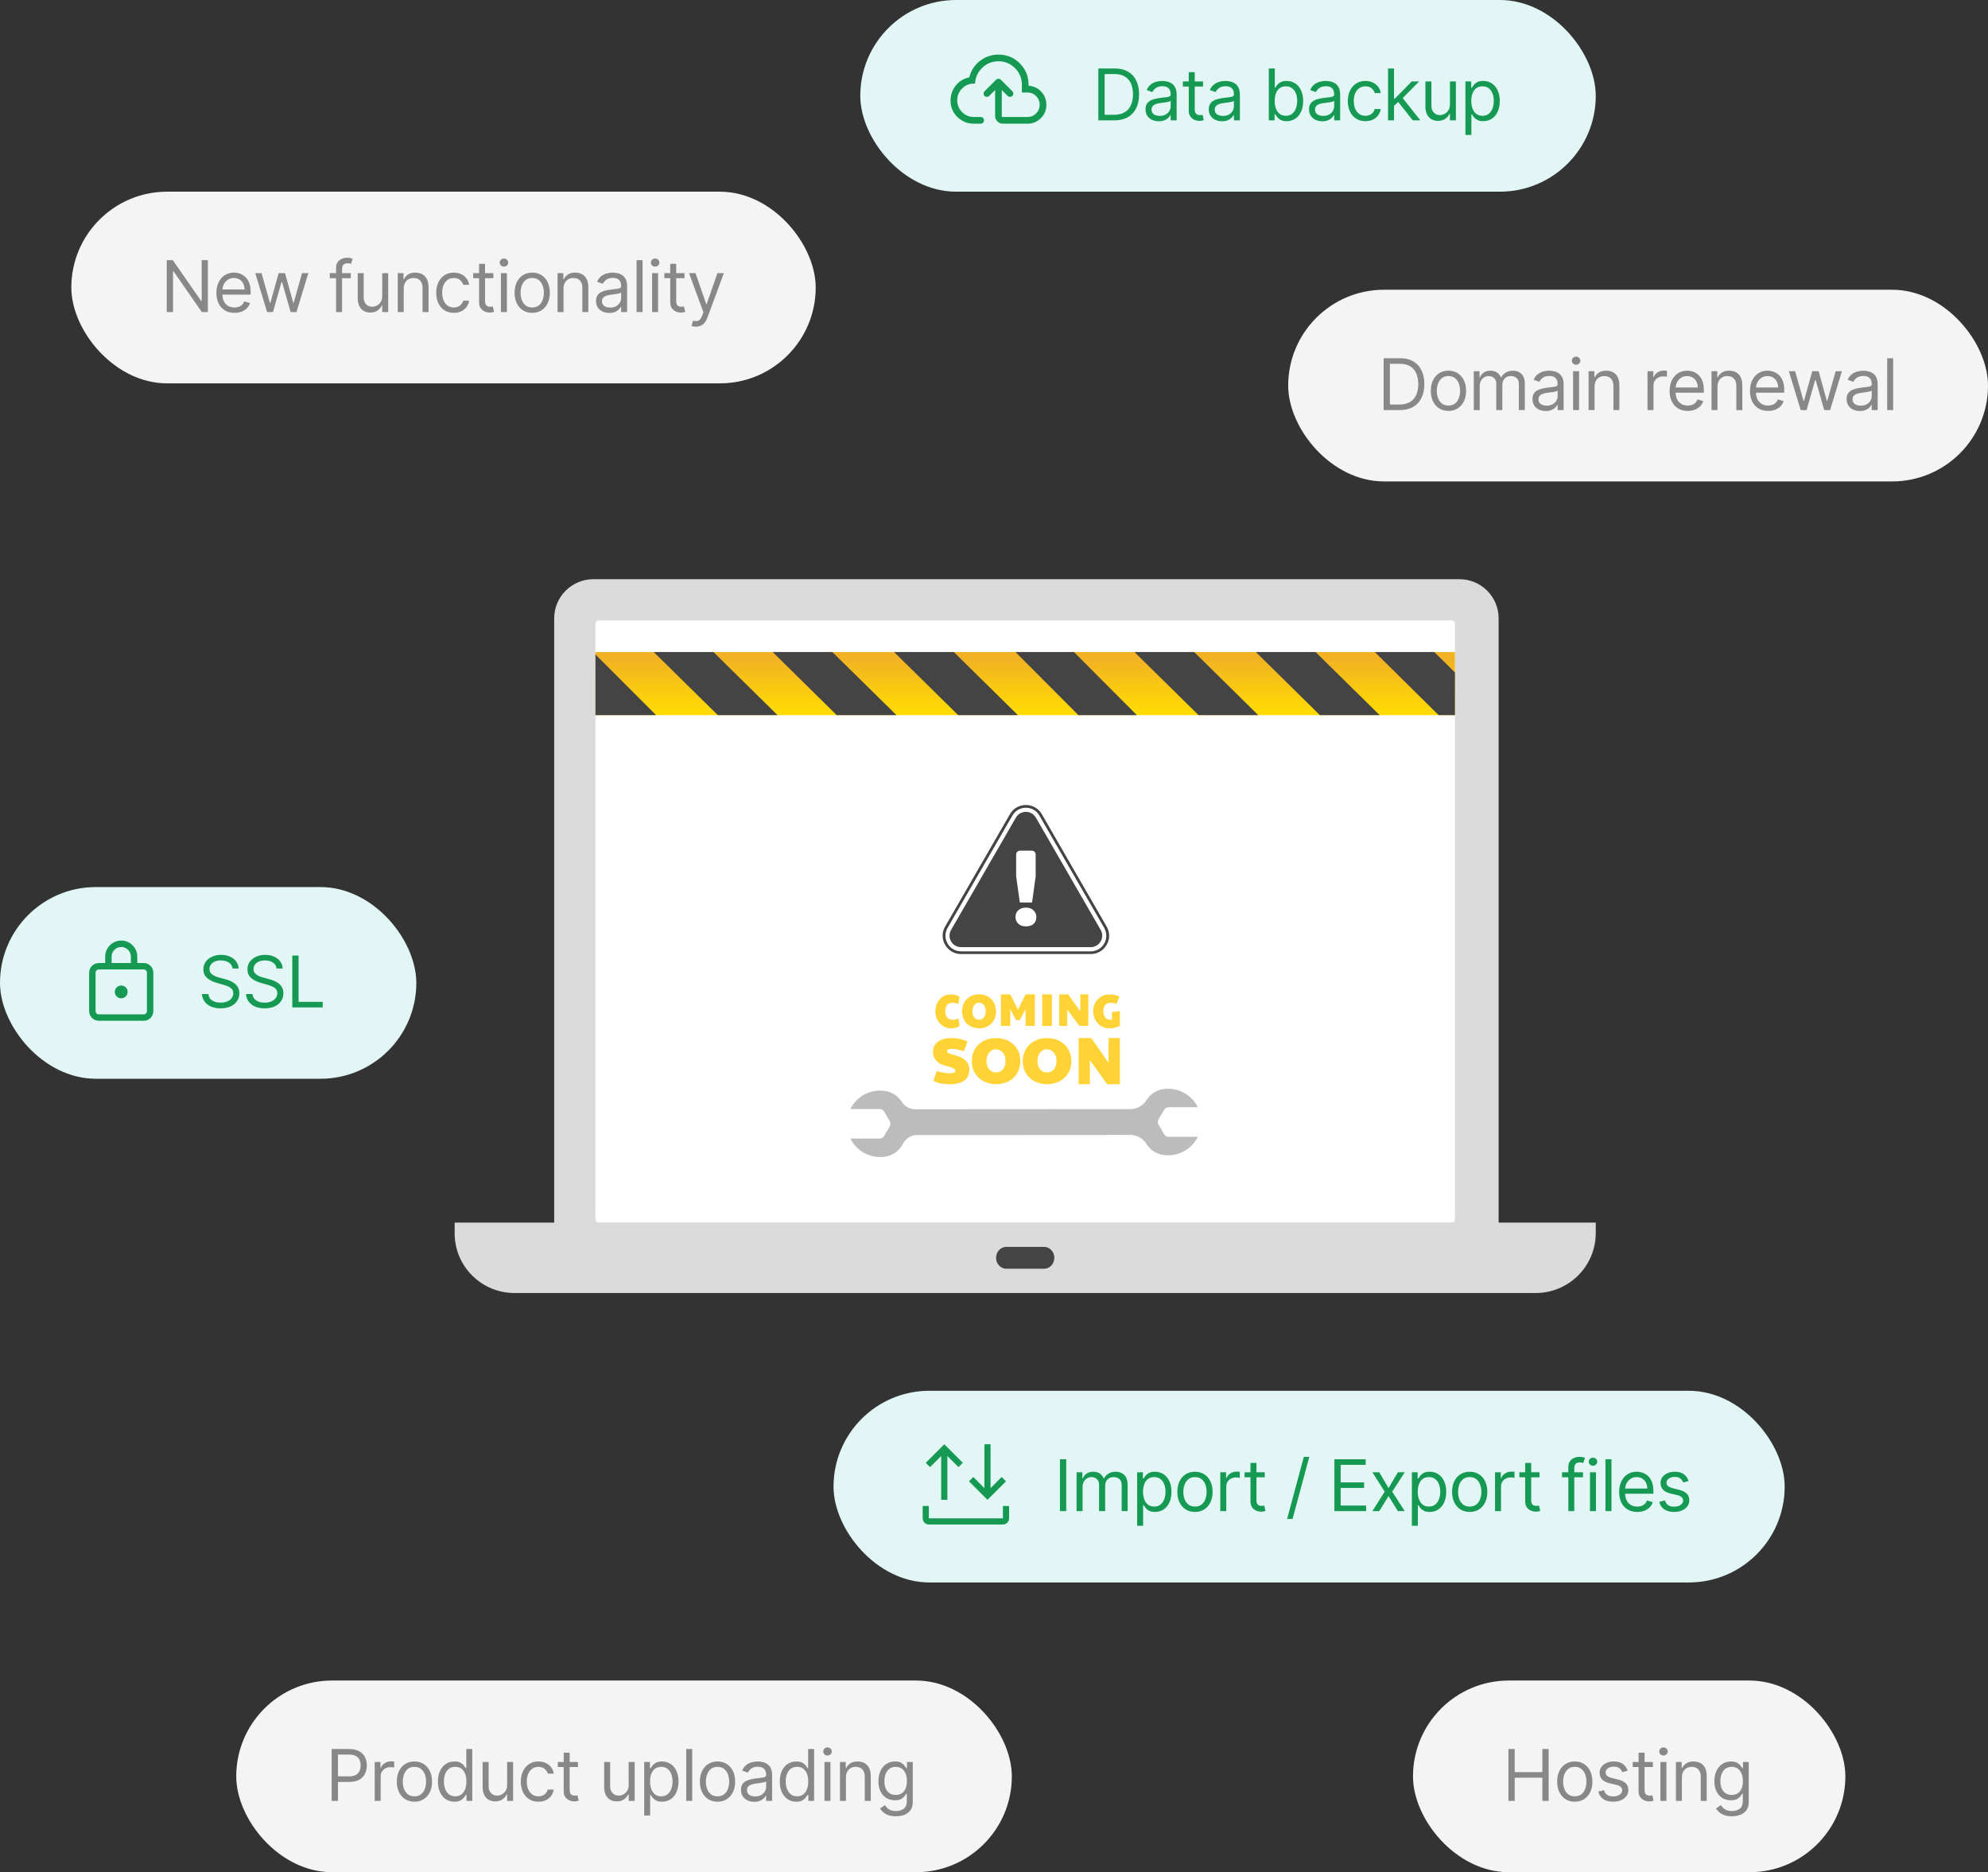
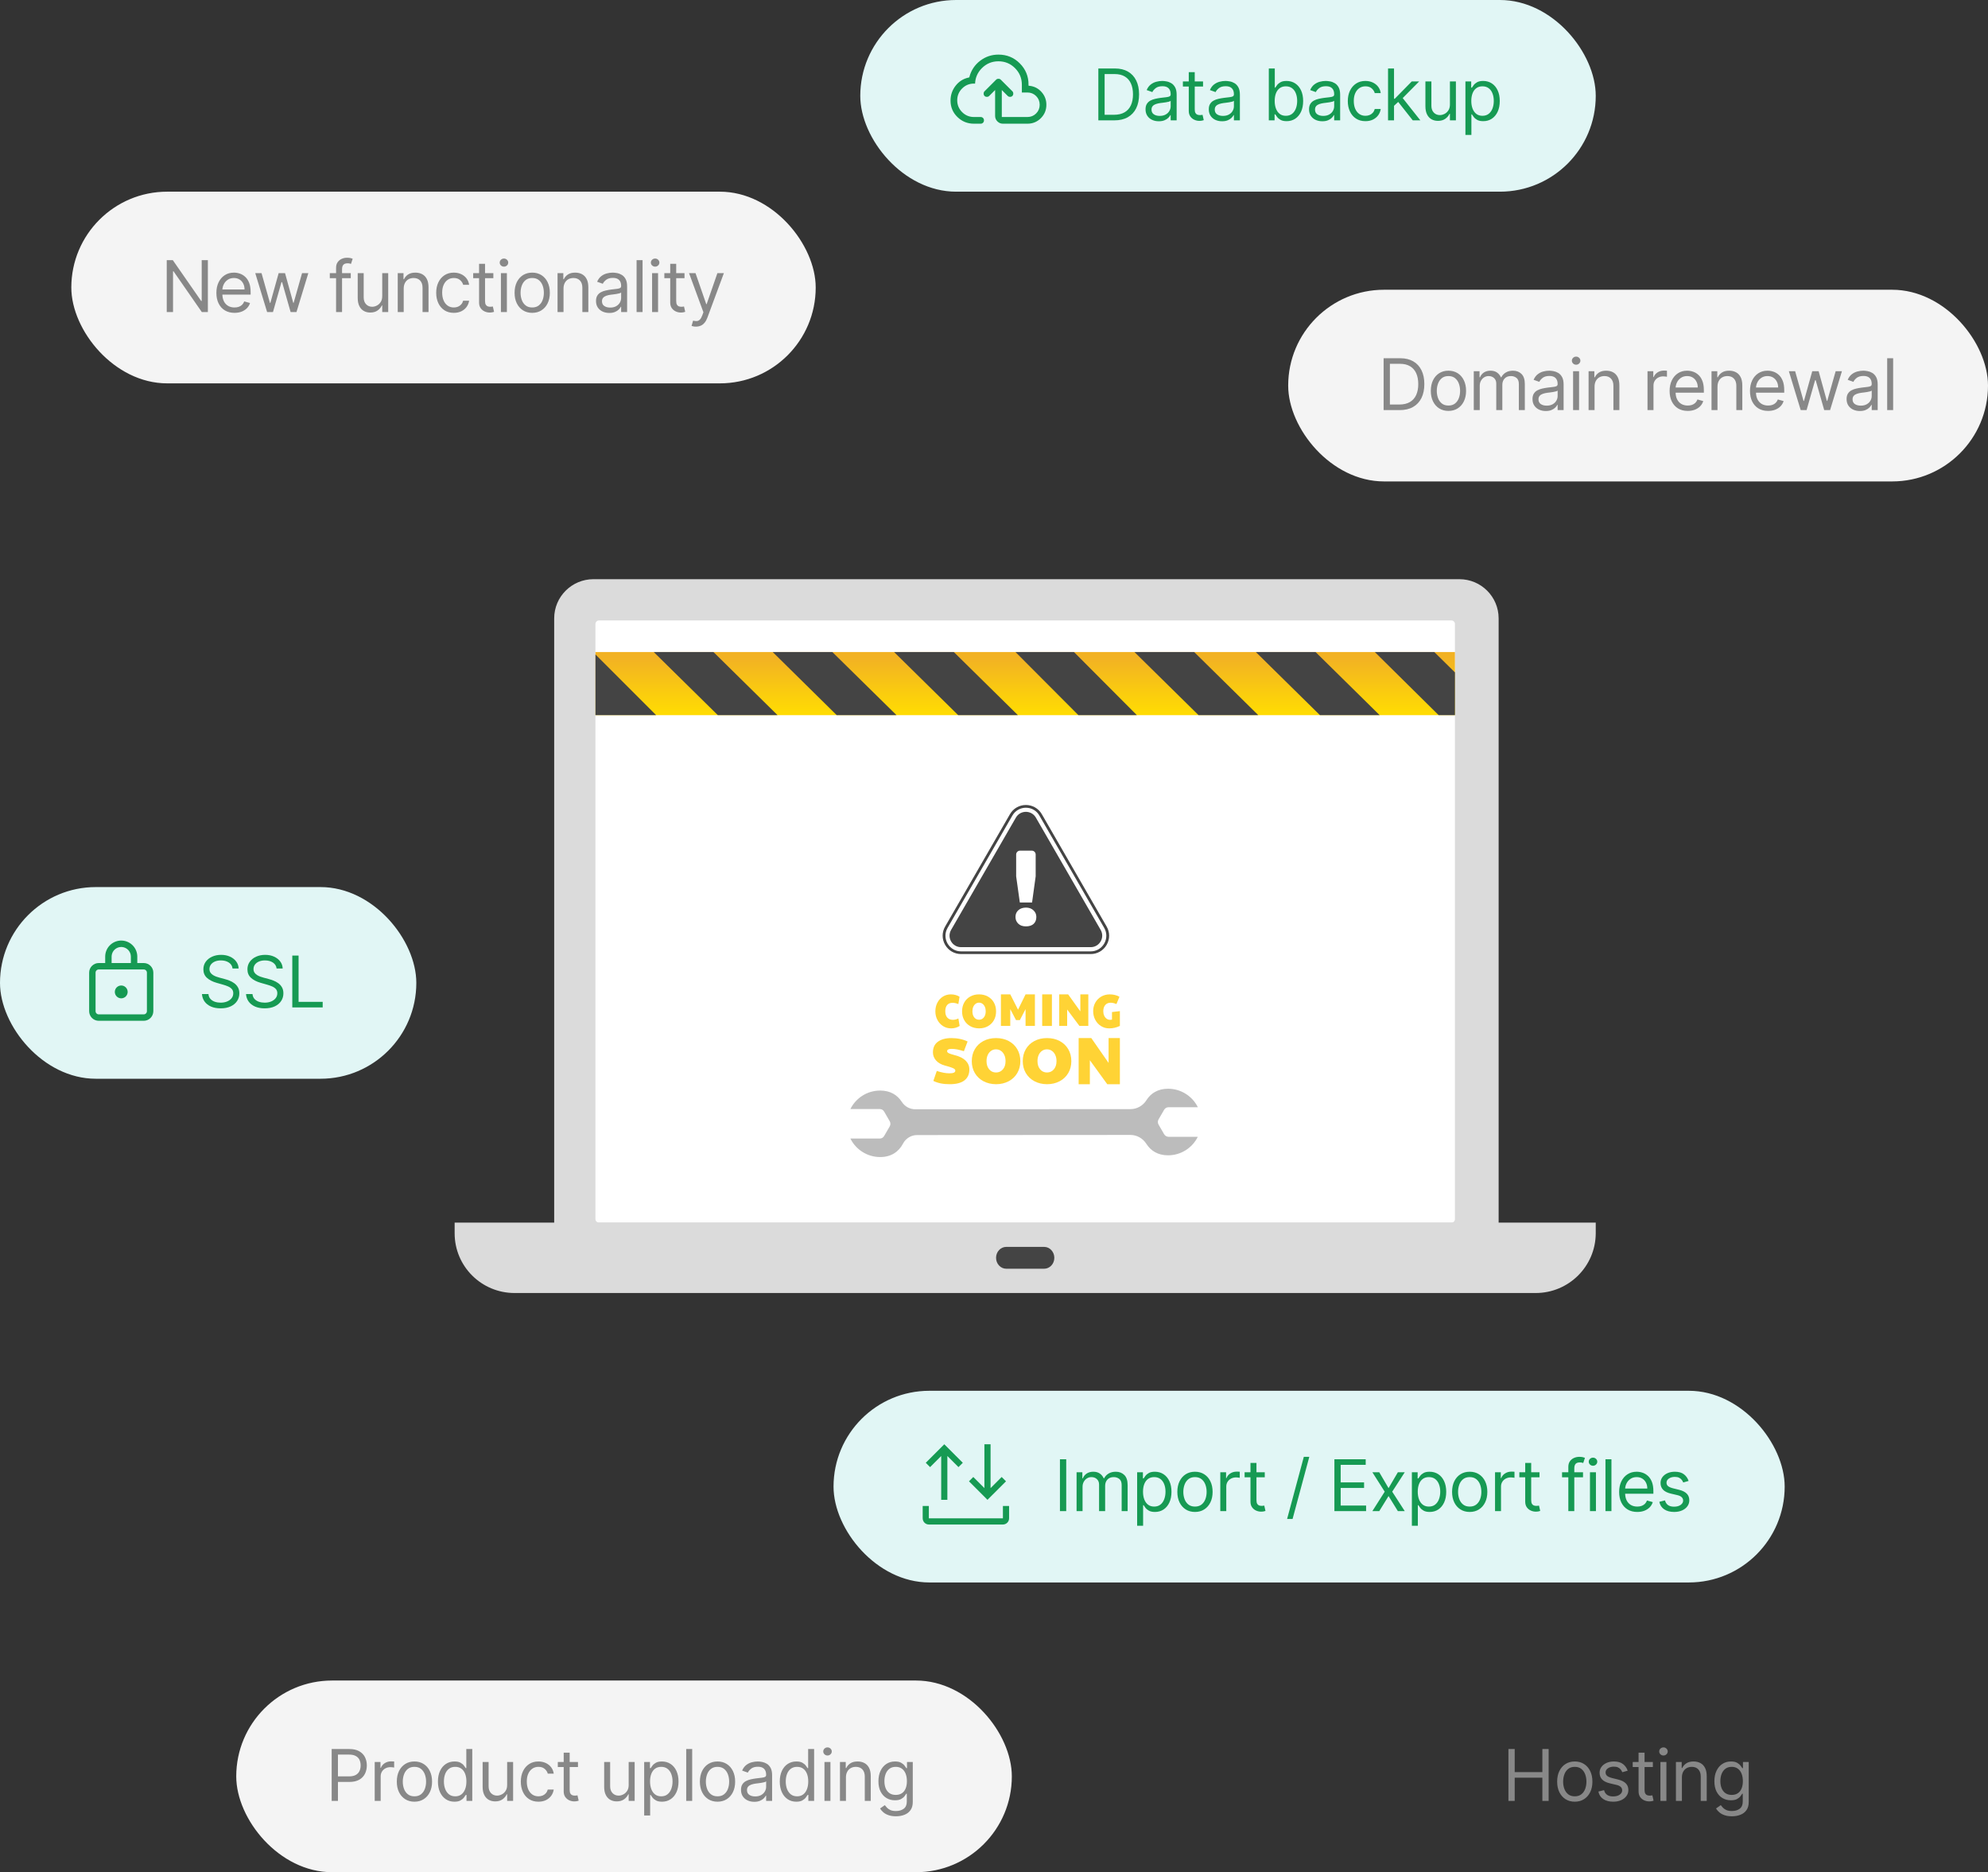
<svg xmlns="http://www.w3.org/2000/svg" width="446" height="420" viewBox="0 0 446 420" fill="none">
  <rect x="0" y="0" width="446" height="420" fill="#333333" stroke="none" />
  <rect x="53" y="377" width="174" height="43" rx="21.5" fill="#F4F4F4" />
  <path d="M74.409 404V392.364H78.341C79.254 392.364 80 392.528 80.579 392.858C81.163 393.184 81.595 393.625 81.875 394.182C82.155 394.739 82.296 395.36 82.296 396.045C82.296 396.731 82.155 397.354 81.875 397.915C81.599 398.475 81.171 398.922 80.591 399.256C80.011 399.585 79.269 399.75 78.364 399.75H75.546V398.5H78.318C78.943 398.5 79.445 398.392 79.824 398.176C80.203 397.96 80.477 397.669 80.648 397.301C80.822 396.93 80.909 396.511 80.909 396.045C80.909 395.58 80.822 395.163 80.648 394.795C80.477 394.428 80.201 394.14 79.818 393.932C79.436 393.72 78.928 393.614 78.296 393.614H75.818V404H74.409ZM84.064 404V395.273H85.359V396.591H85.45C85.609 396.159 85.897 395.809 86.314 395.54C86.73 395.271 87.2 395.136 87.723 395.136C87.821 395.136 87.944 395.138 88.092 395.142C88.24 395.146 88.351 395.152 88.427 395.159V396.523C88.382 396.511 88.278 396.494 88.115 396.472C87.956 396.445 87.787 396.432 87.609 396.432C87.185 396.432 86.806 396.521 86.473 396.699C86.143 396.873 85.882 397.116 85.689 397.426C85.499 397.733 85.404 398.083 85.404 398.477V404H84.064ZM92.977 404.182C92.189 404.182 91.497 403.994 90.903 403.619C90.312 403.244 89.85 402.72 89.516 402.045C89.187 401.371 89.022 400.583 89.022 399.682C89.022 398.773 89.187 397.979 89.516 397.301C89.85 396.623 90.312 396.097 90.903 395.722C91.497 395.347 92.189 395.159 92.977 395.159C93.764 395.159 94.454 395.347 95.045 395.722C95.639 396.097 96.102 396.623 96.431 397.301C96.764 397.979 96.931 398.773 96.931 399.682C96.931 400.583 96.764 401.371 96.431 402.045C96.102 402.72 95.639 403.244 95.045 403.619C94.454 403.994 93.764 404.182 92.977 404.182ZM92.977 402.977C93.575 402.977 94.067 402.824 94.454 402.517C94.84 402.21 95.126 401.807 95.312 401.307C95.497 400.807 95.59 400.265 95.59 399.682C95.59 399.098 95.497 398.555 95.312 398.051C95.126 397.547 94.84 397.14 94.454 396.83C94.067 396.519 93.575 396.364 92.977 396.364C92.378 396.364 91.886 396.519 91.499 396.83C91.113 397.14 90.827 397.547 90.641 398.051C90.456 398.555 90.363 399.098 90.363 399.682C90.363 400.265 90.456 400.807 90.641 401.307C90.827 401.807 91.113 402.21 91.499 402.517C91.886 402.824 92.378 402.977 92.977 402.977ZM101.953 404.182C101.226 404.182 100.584 403.998 100.027 403.631C99.47 403.259 99.035 402.737 98.72 402.062C98.406 401.384 98.249 400.583 98.249 399.659C98.249 398.742 98.406 397.947 98.72 397.273C99.035 396.598 99.472 396.078 100.033 395.71C100.594 395.343 101.241 395.159 101.976 395.159C102.544 395.159 102.993 395.254 103.323 395.443C103.656 395.629 103.91 395.841 104.084 396.08C104.262 396.314 104.4 396.508 104.499 396.659H104.612V392.364H105.953V404H104.658V402.659H104.499C104.4 402.818 104.26 403.019 104.078 403.261C103.897 403.5 103.637 403.714 103.3 403.903C102.963 404.089 102.514 404.182 101.953 404.182ZM102.135 402.977C102.673 402.977 103.128 402.837 103.499 402.557C103.87 402.273 104.152 401.881 104.345 401.381C104.539 400.877 104.635 400.295 104.635 399.636C104.635 398.985 104.54 398.415 104.351 397.926C104.162 397.434 103.881 397.051 103.51 396.778C103.139 396.502 102.681 396.364 102.135 396.364C101.567 396.364 101.094 396.509 100.715 396.801C100.34 397.089 100.058 397.481 99.868 397.977C99.683 398.47 99.59 399.023 99.59 399.636C99.59 400.258 99.684 400.822 99.874 401.33C100.067 401.833 100.351 402.235 100.726 402.534C101.105 402.83 101.575 402.977 102.135 402.977ZM113.775 400.432V395.273H115.116V404H113.775V402.523H113.684C113.48 402.966 113.162 403.343 112.73 403.653C112.298 403.96 111.753 404.114 111.094 404.114C110.548 404.114 110.063 403.994 109.639 403.756C109.215 403.513 108.881 403.15 108.639 402.665C108.397 402.176 108.275 401.561 108.275 400.818V395.273H109.616V400.727C109.616 401.364 109.794 401.871 110.15 402.25C110.51 402.629 110.969 402.818 111.525 402.818C111.859 402.818 112.198 402.733 112.542 402.562C112.891 402.392 113.183 402.131 113.417 401.778C113.656 401.426 113.775 400.977 113.775 400.432ZM120.798 404.182C119.98 404.182 119.275 403.989 118.684 403.602C118.093 403.216 117.639 402.684 117.32 402.006C117.002 401.328 116.843 400.553 116.843 399.682C116.843 398.795 117.006 398.013 117.332 397.335C117.661 396.653 118.12 396.121 118.707 395.739C119.298 395.352 119.987 395.159 120.775 395.159C121.389 395.159 121.942 395.273 122.434 395.5C122.927 395.727 123.33 396.045 123.644 396.455C123.959 396.864 124.154 397.341 124.23 397.886H122.889C122.786 397.489 122.559 397.136 122.207 396.83C121.858 396.519 121.389 396.364 120.798 396.364C120.275 396.364 119.817 396.5 119.423 396.773C119.033 397.042 118.728 397.422 118.508 397.915C118.292 398.403 118.184 398.977 118.184 399.636C118.184 400.311 118.29 400.898 118.502 401.398C118.718 401.898 119.021 402.286 119.411 402.562C119.805 402.839 120.267 402.977 120.798 402.977C121.146 402.977 121.463 402.917 121.747 402.795C122.031 402.674 122.271 402.5 122.468 402.273C122.665 402.045 122.805 401.773 122.889 401.455H124.23C124.154 401.97 123.966 402.434 123.667 402.847C123.372 403.256 122.98 403.581 122.491 403.824C122.006 404.062 121.442 404.182 120.798 404.182ZM129.665 395.273V396.409H125.143V395.273H129.665ZM126.461 393.182H127.802V401.5C127.802 401.879 127.857 402.163 127.966 402.352C128.08 402.538 128.224 402.663 128.398 402.727C128.576 402.788 128.764 402.818 128.961 402.818C129.108 402.818 129.23 402.811 129.324 402.795C129.419 402.777 129.495 402.761 129.552 402.75L129.824 403.955C129.733 403.989 129.607 404.023 129.444 404.057C129.281 404.095 129.074 404.114 128.824 404.114C128.446 404.114 128.074 404.032 127.711 403.869C127.351 403.706 127.052 403.458 126.813 403.125C126.578 402.792 126.461 402.371 126.461 401.864V393.182ZM141.042 400.432V395.273H142.383V404H141.042V402.523H140.951C140.747 402.966 140.429 403.343 139.997 403.653C139.565 403.96 139.02 404.114 138.36 404.114C137.815 404.114 137.33 403.994 136.906 403.756C136.482 403.513 136.148 403.15 135.906 402.665C135.663 402.176 135.542 401.561 135.542 400.818V395.273H136.883V400.727C136.883 401.364 137.061 401.871 137.417 402.25C137.777 402.629 138.235 402.818 138.792 402.818C139.126 402.818 139.465 402.733 139.809 402.562C140.158 402.392 140.449 402.131 140.684 401.778C140.923 401.426 141.042 400.977 141.042 400.432ZM144.519 407.273V395.273H145.815V396.659H145.974C146.072 396.508 146.209 396.314 146.383 396.08C146.561 395.841 146.815 395.629 147.144 395.443C147.477 395.254 147.928 395.159 148.496 395.159C149.231 395.159 149.879 395.343 150.44 395.71C151 396.078 151.438 396.598 151.752 397.273C152.066 397.947 152.224 398.742 152.224 399.659C152.224 400.583 152.066 401.384 151.752 402.062C151.438 402.737 151.002 403.259 150.445 403.631C149.888 403.998 149.246 404.182 148.519 404.182C147.959 404.182 147.51 404.089 147.173 403.903C146.835 403.714 146.576 403.5 146.394 403.261C146.212 403.019 146.072 402.818 145.974 402.659H145.86V407.273H144.519ZM145.837 399.636C145.837 400.295 145.934 400.877 146.127 401.381C146.32 401.881 146.602 402.273 146.974 402.557C147.345 402.837 147.799 402.977 148.337 402.977C148.898 402.977 149.366 402.83 149.741 402.534C150.12 402.235 150.404 401.833 150.593 401.33C150.786 400.822 150.883 400.258 150.883 399.636C150.883 399.023 150.788 398.47 150.599 397.977C150.413 397.481 150.131 397.089 149.752 396.801C149.377 396.509 148.906 396.364 148.337 396.364C147.792 396.364 147.334 396.502 146.962 396.778C146.591 397.051 146.311 397.434 146.121 397.926C145.932 398.415 145.837 398.985 145.837 399.636ZM155.29 392.364V404H153.949V392.364H155.29ZM160.971 404.182C160.184 404.182 159.492 403.994 158.898 403.619C158.307 403.244 157.845 402.72 157.511 402.045C157.182 401.371 157.017 400.583 157.017 399.682C157.017 398.773 157.182 397.979 157.511 397.301C157.845 396.623 158.307 396.097 158.898 395.722C159.492 395.347 160.184 395.159 160.971 395.159C161.759 395.159 162.449 395.347 163.04 395.722C163.634 396.097 164.096 396.623 164.426 397.301C164.759 397.979 164.926 398.773 164.926 399.682C164.926 400.583 164.759 401.371 164.426 402.045C164.096 402.72 163.634 403.244 163.04 403.619C162.449 403.994 161.759 404.182 160.971 404.182ZM160.971 402.977C161.57 402.977 162.062 402.824 162.449 402.517C162.835 402.21 163.121 401.807 163.307 401.307C163.492 400.807 163.585 400.265 163.585 399.682C163.585 399.098 163.492 398.555 163.307 398.051C163.121 397.547 162.835 397.14 162.449 396.83C162.062 396.519 161.57 396.364 160.971 396.364C160.373 396.364 159.881 396.519 159.494 396.83C159.108 397.14 158.822 397.547 158.636 398.051C158.451 398.555 158.358 399.098 158.358 399.682C158.358 400.265 158.451 400.807 158.636 401.307C158.822 401.807 159.108 402.21 159.494 402.517C159.881 402.824 160.373 402.977 160.971 402.977ZM169.221 404.205C168.668 404.205 168.166 404.1 167.715 403.892C167.265 403.68 166.907 403.375 166.642 402.977C166.376 402.576 166.244 402.091 166.244 401.523C166.244 401.023 166.342 400.617 166.539 400.307C166.736 399.992 166.999 399.746 167.329 399.568C167.659 399.39 168.022 399.258 168.42 399.17C168.821 399.08 169.225 399.008 169.63 398.955C170.16 398.886 170.59 398.835 170.92 398.801C171.253 398.763 171.496 398.701 171.647 398.614C171.803 398.527 171.88 398.375 171.88 398.159V398.114C171.88 397.553 171.727 397.117 171.42 396.807C171.117 396.496 170.657 396.341 170.039 396.341C169.399 396.341 168.897 396.481 168.534 396.761C168.17 397.042 167.914 397.341 167.767 397.659L166.494 397.205C166.721 396.674 167.024 396.261 167.403 395.966C167.785 395.667 168.202 395.458 168.653 395.341C169.107 395.22 169.554 395.159 169.994 395.159C170.274 395.159 170.596 395.193 170.96 395.261C171.327 395.326 171.681 395.46 172.022 395.665C172.367 395.869 172.653 396.178 172.88 396.591C173.107 397.004 173.221 397.557 173.221 398.25V404H171.88V402.818H171.812C171.721 403.008 171.57 403.21 171.357 403.426C171.145 403.642 170.863 403.826 170.511 403.977C170.159 404.129 169.729 404.205 169.221 404.205ZM169.426 403C169.956 403 170.403 402.896 170.767 402.688C171.134 402.479 171.41 402.21 171.596 401.881C171.785 401.551 171.88 401.205 171.88 400.841V399.614C171.823 399.682 171.698 399.744 171.505 399.801C171.316 399.854 171.096 399.902 170.846 399.943C170.6 399.981 170.359 400.015 170.124 400.045C169.893 400.072 169.706 400.095 169.562 400.114C169.214 400.159 168.888 400.233 168.585 400.335C168.285 400.434 168.043 400.583 167.857 400.784C167.676 400.981 167.585 401.25 167.585 401.591C167.585 402.057 167.757 402.409 168.102 402.648C168.45 402.883 168.892 403 169.426 403ZM178.644 404.182C177.917 404.182 177.275 403.998 176.718 403.631C176.161 403.259 175.725 402.737 175.411 402.062C175.097 401.384 174.939 400.583 174.939 399.659C174.939 398.742 175.097 397.947 175.411 397.273C175.725 396.598 176.163 396.078 176.724 395.71C177.284 395.343 177.932 395.159 178.667 395.159C179.235 395.159 179.684 395.254 180.013 395.443C180.347 395.629 180.6 395.841 180.775 396.08C180.953 396.314 181.091 396.508 181.189 396.659H181.303V392.364H182.644V404H181.349V402.659H181.189C181.091 402.818 180.951 403.019 180.769 403.261C180.587 403.5 180.328 403.714 179.991 403.903C179.653 404.089 179.205 404.182 178.644 404.182ZM178.826 402.977C179.364 402.977 179.818 402.837 180.189 402.557C180.561 402.273 180.843 401.881 181.036 401.381C181.229 400.877 181.326 400.295 181.326 399.636C181.326 398.985 181.231 398.415 181.042 397.926C180.852 397.434 180.572 397.051 180.201 396.778C179.83 396.502 179.371 396.364 178.826 396.364C178.258 396.364 177.784 396.509 177.405 396.801C177.03 397.089 176.748 397.481 176.559 397.977C176.373 398.47 176.28 399.023 176.28 399.636C176.28 400.258 176.375 400.822 176.564 401.33C176.758 401.833 177.042 402.235 177.417 402.534C177.795 402.83 178.265 402.977 178.826 402.977ZM184.966 404V395.273H186.307V404H184.966ZM185.648 393.818C185.386 393.818 185.161 393.729 184.972 393.551C184.786 393.373 184.693 393.159 184.693 392.909C184.693 392.659 184.786 392.445 184.972 392.267C185.161 392.089 185.386 392 185.648 392C185.909 392 186.133 392.089 186.318 392.267C186.508 392.445 186.602 392.659 186.602 392.909C186.602 393.159 186.508 393.373 186.318 393.551C186.133 393.729 185.909 393.818 185.648 393.818ZM189.784 398.75V404H188.443V395.273H189.738V396.636H189.852C190.057 396.193 190.367 395.837 190.784 395.568C191.2 395.295 191.738 395.159 192.397 395.159C192.988 395.159 193.505 395.28 193.949 395.523C194.392 395.761 194.736 396.125 194.983 396.614C195.229 397.098 195.352 397.712 195.352 398.455V404H194.011V398.545C194.011 397.86 193.833 397.326 193.477 396.943C193.121 396.557 192.632 396.364 192.011 396.364C191.583 396.364 191.2 396.456 190.863 396.642C190.53 396.828 190.267 397.098 190.074 397.455C189.88 397.811 189.784 398.242 189.784 398.75ZM201.005 407.455C200.357 407.455 199.8 407.371 199.335 407.205C198.869 407.042 198.48 406.826 198.17 406.557C197.863 406.292 197.619 406.008 197.437 405.705L198.505 404.955C198.626 405.114 198.78 405.295 198.965 405.5C199.151 405.708 199.405 405.888 199.727 406.04C200.052 406.195 200.478 406.273 201.005 406.273C201.71 406.273 202.291 406.102 202.749 405.761C203.208 405.42 203.437 404.886 203.437 404.159V402.386H203.323C203.225 402.545 203.085 402.742 202.903 402.977C202.725 403.208 202.467 403.415 202.13 403.597C201.797 403.775 201.346 403.864 200.778 403.864C200.073 403.864 199.441 403.697 198.88 403.364C198.323 403.03 197.882 402.545 197.556 401.909C197.234 401.273 197.073 400.5 197.073 399.591C197.073 398.697 197.23 397.919 197.545 397.256C197.859 396.589 198.297 396.074 198.857 395.71C199.418 395.343 200.066 395.159 200.8 395.159C201.369 395.159 201.819 395.254 202.153 395.443C202.49 395.629 202.747 395.841 202.925 396.08C203.107 396.314 203.247 396.508 203.346 396.659H203.482V395.273H204.778V404.25C204.778 405 204.607 405.61 204.266 406.08C203.929 406.553 203.475 406.9 202.903 407.119C202.335 407.343 201.702 407.455 201.005 407.455ZM200.96 402.659C201.497 402.659 201.952 402.536 202.323 402.29C202.694 402.044 202.977 401.689 203.17 401.227C203.363 400.765 203.46 400.212 203.46 399.568C203.46 398.939 203.365 398.384 203.175 397.903C202.986 397.422 202.706 397.045 202.335 396.773C201.963 396.5 201.505 396.364 200.96 396.364C200.391 396.364 199.918 396.508 199.539 396.795C199.164 397.083 198.882 397.47 198.692 397.955C198.507 398.439 198.414 398.977 198.414 399.568C198.414 400.174 198.509 400.71 198.698 401.176C198.891 401.638 199.175 402.002 199.55 402.267C199.929 402.528 200.399 402.659 200.96 402.659Z" fill="#888888" />
  <rect x="289" y="65" width="157" height="43" rx="21.5" fill="#F4F4F4" />
  <path d="M314 92H310.409V80.364H314.159C315.288 80.364 316.254 80.597 317.057 81.062C317.86 81.525 318.475 82.189 318.903 83.057C319.331 83.921 319.545 84.954 319.545 86.159C319.545 87.371 319.33 88.415 318.898 89.29C318.466 90.161 317.837 90.831 317.011 91.301C316.186 91.767 315.182 92 314 92ZM311.818 90.75H313.909C314.871 90.75 315.669 90.564 316.301 90.193C316.934 89.822 317.405 89.294 317.716 88.608C318.027 87.922 318.182 87.106 318.182 86.159C318.182 85.22 318.028 84.411 317.722 83.733C317.415 83.051 316.956 82.528 316.347 82.165C315.737 81.797 314.977 81.614 314.068 81.614H311.818V90.75ZM324.953 92.182C324.165 92.182 323.474 91.994 322.879 91.619C322.288 91.244 321.826 90.72 321.493 90.046C321.163 89.371 320.998 88.583 320.998 87.682C320.998 86.773 321.163 85.979 321.493 85.301C321.826 84.623 322.288 84.097 322.879 83.722C323.474 83.347 324.165 83.159 324.953 83.159C325.741 83.159 326.43 83.347 327.021 83.722C327.616 84.097 328.078 84.623 328.407 85.301C328.741 85.979 328.907 86.773 328.907 87.682C328.907 88.583 328.741 89.371 328.407 90.046C328.078 90.72 327.616 91.244 327.021 91.619C326.43 91.994 325.741 92.182 324.953 92.182ZM324.953 90.977C325.551 90.977 326.044 90.824 326.43 90.517C326.816 90.21 327.102 89.807 327.288 89.307C327.474 88.807 327.566 88.265 327.566 87.682C327.566 87.099 327.474 86.555 327.288 86.051C327.102 85.547 326.816 85.14 326.43 84.829C326.044 84.519 325.551 84.364 324.953 84.364C324.354 84.364 323.862 84.519 323.475 84.829C323.089 85.14 322.803 85.547 322.618 86.051C322.432 86.555 322.339 87.099 322.339 87.682C322.339 88.265 322.432 88.807 322.618 89.307C322.803 89.807 323.089 90.21 323.475 90.517C323.862 90.824 324.354 90.977 324.953 90.977ZM330.634 92V83.273H331.93V84.636H332.043C332.225 84.171 332.519 83.809 332.924 83.551C333.329 83.29 333.816 83.159 334.384 83.159C334.96 83.159 335.439 83.29 335.822 83.551C336.208 83.809 336.509 84.171 336.725 84.636H336.816C337.039 84.186 337.375 83.828 337.822 83.562C338.269 83.294 338.805 83.159 339.43 83.159C340.21 83.159 340.848 83.403 341.344 83.892C341.841 84.377 342.089 85.133 342.089 86.159V92H340.748V86.159C340.748 85.515 340.572 85.055 340.219 84.778C339.867 84.502 339.452 84.364 338.975 84.364C338.361 84.364 337.886 84.549 337.549 84.921C337.212 85.288 337.043 85.754 337.043 86.318V92H335.68V86.023C335.68 85.526 335.519 85.127 335.197 84.824C334.875 84.517 334.46 84.364 333.952 84.364C333.604 84.364 333.278 84.456 332.975 84.642C332.676 84.828 332.433 85.085 332.248 85.415C332.066 85.74 331.975 86.117 331.975 86.546V92H330.634ZM346.789 92.204C346.236 92.204 345.734 92.1 345.283 91.892C344.832 91.68 344.474 91.375 344.209 90.977C343.944 90.576 343.811 90.091 343.811 89.523C343.811 89.023 343.91 88.617 344.107 88.307C344.304 87.992 344.567 87.746 344.897 87.568C345.226 87.39 345.59 87.258 345.987 87.171C346.389 87.079 346.792 87.008 347.198 86.954C347.728 86.886 348.158 86.835 348.487 86.801C348.821 86.763 349.063 86.701 349.215 86.614C349.37 86.526 349.448 86.375 349.448 86.159V86.114C349.448 85.553 349.294 85.117 348.987 84.807C348.684 84.496 348.224 84.341 347.607 84.341C346.967 84.341 346.465 84.481 346.101 84.761C345.737 85.042 345.482 85.341 345.334 85.659L344.061 85.204C344.289 84.674 344.592 84.261 344.97 83.966C345.353 83.667 345.77 83.458 346.22 83.341C346.675 83.22 347.122 83.159 347.561 83.159C347.842 83.159 348.164 83.193 348.527 83.261C348.895 83.326 349.249 83.46 349.59 83.665C349.934 83.869 350.22 84.178 350.448 84.591C350.675 85.004 350.789 85.557 350.789 86.25V92H349.448V90.818H349.379C349.289 91.008 349.137 91.21 348.925 91.426C348.713 91.642 348.431 91.826 348.078 91.977C347.726 92.129 347.296 92.204 346.789 92.204ZM346.993 91C347.523 91 347.97 90.896 348.334 90.688C348.701 90.479 348.978 90.21 349.164 89.881C349.353 89.551 349.448 89.204 349.448 88.841V87.614C349.391 87.682 349.266 87.744 349.073 87.801C348.883 87.854 348.664 87.901 348.414 87.943C348.167 87.981 347.927 88.015 347.692 88.046C347.461 88.072 347.273 88.095 347.129 88.114C346.781 88.159 346.455 88.233 346.152 88.335C345.853 88.434 345.611 88.583 345.425 88.784C345.243 88.981 345.152 89.25 345.152 89.591C345.152 90.057 345.325 90.409 345.669 90.648C346.018 90.883 346.459 91 346.993 91ZM352.916 92V83.273H354.257V92H352.916ZM353.598 81.818C353.336 81.818 353.111 81.729 352.922 81.551C352.736 81.373 352.643 81.159 352.643 80.909C352.643 80.659 352.736 80.445 352.922 80.267C353.111 80.089 353.336 80 353.598 80C353.859 80 354.083 80.089 354.268 80.267C354.458 80.445 354.552 80.659 354.552 80.909C354.552 81.159 354.458 81.373 354.268 81.551C354.083 81.729 353.859 81.818 353.598 81.818ZM357.734 86.75V92H356.393V83.273H357.688V84.636H357.802C358.007 84.193 358.317 83.837 358.734 83.568C359.15 83.296 359.688 83.159 360.347 83.159C360.938 83.159 361.455 83.28 361.899 83.523C362.342 83.761 362.686 84.125 362.933 84.614C363.179 85.099 363.302 85.712 363.302 86.454V92H361.961V86.546C361.961 85.86 361.783 85.326 361.427 84.943C361.071 84.557 360.582 84.364 359.961 84.364C359.533 84.364 359.15 84.456 358.813 84.642C358.48 84.828 358.217 85.099 358.024 85.454C357.83 85.811 357.734 86.242 357.734 86.75ZM369.612 92V83.273H370.908V84.591H370.999C371.158 84.159 371.446 83.809 371.862 83.54C372.279 83.271 372.749 83.136 373.271 83.136C373.37 83.136 373.493 83.138 373.641 83.142C373.788 83.146 373.9 83.151 373.976 83.159V84.523C373.93 84.511 373.826 84.494 373.663 84.472C373.504 84.445 373.336 84.432 373.158 84.432C372.733 84.432 372.355 84.521 372.021 84.699C371.692 84.873 371.43 85.115 371.237 85.426C371.048 85.733 370.953 86.083 370.953 86.477V92H369.612ZM378.639 92.182C377.798 92.182 377.073 91.996 376.463 91.625C375.857 91.25 375.389 90.727 375.059 90.057C374.734 89.383 374.571 88.599 374.571 87.704C374.571 86.811 374.734 86.023 375.059 85.341C375.389 84.655 375.847 84.121 376.434 83.739C377.025 83.352 377.715 83.159 378.503 83.159C378.957 83.159 379.406 83.235 379.849 83.386C380.292 83.538 380.696 83.784 381.059 84.125C381.423 84.462 381.713 84.909 381.929 85.466C382.145 86.023 382.253 86.708 382.253 87.523V88.091H375.525V86.932H380.889C380.889 86.439 380.79 86 380.593 85.614C380.4 85.227 380.124 84.922 379.764 84.699C379.408 84.475 378.987 84.364 378.503 84.364C377.968 84.364 377.506 84.496 377.116 84.761C376.73 85.023 376.432 85.364 376.224 85.784C376.016 86.204 375.912 86.655 375.912 87.136V87.909C375.912 88.568 376.025 89.127 376.253 89.585C376.484 90.04 376.804 90.386 377.213 90.625C377.622 90.86 378.097 90.977 378.639 90.977C378.991 90.977 379.309 90.928 379.593 90.829C379.881 90.727 380.129 90.576 380.338 90.375C380.546 90.171 380.707 89.917 380.821 89.614L382.116 89.977C381.98 90.417 381.751 90.803 381.429 91.136C381.107 91.466 380.709 91.724 380.235 91.909C379.762 92.091 379.23 92.182 378.639 92.182ZM385.313 86.75V92H383.972V83.273H385.268V84.636H385.381C385.586 84.193 385.897 83.837 386.313 83.568C386.73 83.296 387.268 83.159 387.927 83.159C388.518 83.159 389.035 83.28 389.478 83.523C389.921 83.761 390.266 84.125 390.512 84.614C390.758 85.099 390.881 85.712 390.881 86.454V92H389.54V86.546C389.54 85.86 389.362 85.326 389.006 84.943C388.65 84.557 388.162 84.364 387.54 84.364C387.112 84.364 386.73 84.456 386.393 84.642C386.059 84.828 385.796 85.099 385.603 85.454C385.41 85.811 385.313 86.242 385.313 86.75ZM396.671 92.182C395.83 92.182 395.104 91.996 394.495 91.625C393.889 91.25 393.421 90.727 393.091 90.057C392.765 89.383 392.603 88.599 392.603 87.704C392.603 86.811 392.765 86.023 393.091 85.341C393.421 84.655 393.879 84.121 394.466 83.739C395.057 83.352 395.746 83.159 396.534 83.159C396.989 83.159 397.438 83.235 397.881 83.386C398.324 83.538 398.728 83.784 399.091 84.125C399.455 84.462 399.745 84.909 399.961 85.466C400.176 86.023 400.284 86.708 400.284 87.523V88.091H393.557V86.932H398.921C398.921 86.439 398.822 86 398.625 85.614C398.432 85.227 398.156 84.922 397.796 84.699C397.44 84.475 397.019 84.364 396.534 84.364C396 84.364 395.538 84.496 395.148 84.761C394.762 85.023 394.464 85.364 394.256 85.784C394.048 86.204 393.943 86.655 393.943 87.136V87.909C393.943 88.568 394.057 89.127 394.284 89.585C394.515 90.04 394.836 90.386 395.245 90.625C395.654 90.86 396.129 90.977 396.671 90.977C397.023 90.977 397.341 90.928 397.625 90.829C397.913 90.727 398.161 90.576 398.37 90.375C398.578 90.171 398.739 89.917 398.853 89.614L400.148 89.977C400.012 90.417 399.782 90.803 399.461 91.136C399.139 91.466 398.741 91.724 398.267 91.909C397.794 92.091 397.262 92.182 396.671 92.182ZM403.981 92L401.322 83.273H402.731L404.618 89.954H404.709L406.572 83.273H408.004L409.845 89.932H409.936L411.822 83.273H413.231L410.572 92H409.254L407.345 85.296H407.209L405.3 92H403.981ZM417.252 92.204C416.699 92.204 416.197 92.1 415.747 91.892C415.296 91.68 414.938 91.375 414.673 90.977C414.408 90.576 414.275 90.091 414.275 89.523C414.275 89.023 414.374 88.617 414.571 88.307C414.767 87.992 415.031 87.746 415.36 87.568C415.69 87.39 416.053 87.258 416.451 87.171C416.853 87.079 417.256 87.008 417.661 86.954C418.192 86.886 418.622 86.835 418.951 86.801C419.285 86.763 419.527 86.701 419.678 86.614C419.834 86.526 419.911 86.375 419.911 86.159V86.114C419.911 85.553 419.758 85.117 419.451 84.807C419.148 84.496 418.688 84.341 418.071 84.341C417.43 84.341 416.928 84.481 416.565 84.761C416.201 85.042 415.946 85.341 415.798 85.659L414.525 85.204C414.752 84.674 415.055 84.261 415.434 83.966C415.817 83.667 416.233 83.458 416.684 83.341C417.139 83.22 417.586 83.159 418.025 83.159C418.305 83.159 418.627 83.193 418.991 83.261C419.358 83.326 419.713 83.46 420.053 83.665C420.398 83.869 420.684 84.178 420.911 84.591C421.139 85.004 421.252 85.557 421.252 86.25V92H419.911V90.818H419.843C419.752 91.008 419.601 91.21 419.389 91.426C419.177 91.642 418.894 91.826 418.542 91.977C418.19 92.129 417.76 92.204 417.252 92.204ZM417.457 91C417.987 91 418.434 90.896 418.798 90.688C419.165 90.479 419.442 90.21 419.627 89.881C419.817 89.551 419.911 89.204 419.911 88.841V87.614C419.855 87.682 419.73 87.744 419.536 87.801C419.347 87.854 419.127 87.901 418.877 87.943C418.631 87.981 418.391 88.015 418.156 88.046C417.925 88.072 417.737 88.095 417.593 88.114C417.245 88.159 416.919 88.233 416.616 88.335C416.317 88.434 416.074 88.583 415.889 88.784C415.707 88.981 415.616 89.25 415.616 89.591C415.616 90.057 415.788 90.409 416.133 90.648C416.481 90.883 416.923 91 417.457 91ZM424.721 80.364V92H423.38V80.364H424.721Z" fill="#888888" />
  <rect x="16" y="43" width="167" height="43" rx="21.5" fill="#F4F4F4" />
  <path d="M46.636 58.364V70H45.273L38.932 60.864H38.818V70H37.409V58.364H38.773L45.136 67.523H45.25V58.364H46.636ZM52.613 70.182C51.772 70.182 51.047 69.996 50.437 69.625C49.831 69.25 49.363 68.727 49.034 68.057C48.708 67.383 48.545 66.599 48.545 65.704C48.545 64.811 48.708 64.023 49.034 63.341C49.363 62.655 49.822 62.121 50.409 61.739C51 61.352 51.689 61.159 52.477 61.159C52.931 61.159 53.38 61.235 53.824 61.386C54.267 61.538 54.67 61.784 55.034 62.125C55.397 62.462 55.687 62.909 55.903 63.466C56.119 64.023 56.227 64.708 56.227 65.523V66.091H49.5V64.932H54.863C54.863 64.439 54.765 64 54.568 63.614C54.375 63.227 54.098 62.922 53.738 62.699C53.382 62.475 52.962 62.364 52.477 62.364C51.943 62.364 51.481 62.496 51.09 62.761C50.704 63.023 50.407 63.364 50.199 63.784C49.99 64.204 49.886 64.655 49.886 65.136V65.909C49.886 66.568 50 67.127 50.227 67.585C50.458 68.04 50.778 68.386 51.187 68.625C51.596 68.86 52.072 68.977 52.613 68.977C52.965 68.977 53.284 68.928 53.568 68.829C53.856 68.727 54.104 68.576 54.312 68.375C54.52 68.171 54.681 67.917 54.795 67.614L56.09 67.977C55.954 68.417 55.725 68.803 55.403 69.136C55.081 69.466 54.683 69.724 54.21 69.909C53.736 70.091 53.204 70.182 52.613 70.182ZM59.924 70L57.265 61.273H58.674L60.56 67.954H60.651L62.515 61.273H63.947L65.788 67.932H65.879L67.765 61.273H69.174L66.515 70H65.197L63.288 63.295H63.151L61.242 70H59.924ZM78.693 61.273V62.409H73.989V61.273H78.693ZM75.398 70V60.068C75.398 59.568 75.515 59.151 75.75 58.818C75.985 58.485 76.29 58.235 76.665 58.068C77.04 57.901 77.435 57.818 77.852 57.818C78.182 57.818 78.451 57.845 78.659 57.898C78.867 57.951 79.023 58 79.125 58.045L78.739 59.205C78.67 59.182 78.576 59.153 78.454 59.119C78.337 59.085 78.182 59.068 77.989 59.068C77.545 59.068 77.225 59.18 77.028 59.403C76.835 59.627 76.739 59.955 76.739 60.386V70H75.398ZM85.752 66.432V61.273H87.093V70H85.752V68.523H85.661C85.457 68.966 85.139 69.343 84.707 69.653C84.275 69.96 83.73 70.114 83.07 70.114C82.525 70.114 82.04 69.994 81.616 69.756C81.192 69.513 80.858 69.15 80.616 68.665C80.374 68.176 80.252 67.561 80.252 66.818V61.273H81.593V66.727C81.593 67.364 81.771 67.871 82.127 68.25C82.487 68.629 82.945 68.818 83.502 68.818C83.836 68.818 84.175 68.733 84.519 68.562C84.868 68.392 85.159 68.131 85.394 67.778C85.633 67.426 85.752 66.977 85.752 66.432ZM90.57 64.75V70H89.229V61.273H90.525V62.636H90.638C90.843 62.193 91.153 61.837 91.57 61.568C91.987 61.295 92.525 61.159 93.184 61.159C93.775 61.159 94.292 61.28 94.735 61.523C95.178 61.761 95.523 62.125 95.769 62.614C96.015 63.099 96.138 63.712 96.138 64.454V70H94.797V64.546C94.797 63.86 94.619 63.326 94.263 62.943C93.907 62.557 93.418 62.364 92.797 62.364C92.369 62.364 91.987 62.456 91.65 62.642C91.316 62.828 91.053 63.099 90.86 63.455C90.667 63.811 90.57 64.242 90.57 64.75ZM101.814 70.182C100.996 70.182 100.291 69.989 99.7 69.602C99.109 69.216 98.655 68.684 98.337 68.006C98.019 67.328 97.859 66.553 97.859 65.682C97.859 64.796 98.022 64.013 98.348 63.335C98.678 62.653 99.136 62.121 99.723 61.739C100.314 61.352 101.003 61.159 101.791 61.159C102.405 61.159 102.958 61.273 103.45 61.5C103.943 61.727 104.346 62.045 104.661 62.455C104.975 62.864 105.17 63.341 105.246 63.886H103.905C103.803 63.489 103.575 63.136 103.223 62.83C102.875 62.519 102.405 62.364 101.814 62.364C101.291 62.364 100.833 62.5 100.439 62.773C100.049 63.042 99.744 63.422 99.524 63.915C99.308 64.403 99.2 64.977 99.2 65.636C99.2 66.311 99.306 66.898 99.519 67.398C99.734 67.898 100.037 68.286 100.428 68.562C100.822 68.839 101.284 68.977 101.814 68.977C102.162 68.977 102.479 68.917 102.763 68.796C103.047 68.674 103.287 68.5 103.484 68.273C103.681 68.046 103.822 67.773 103.905 67.454H105.246C105.17 67.97 104.983 68.434 104.683 68.847C104.388 69.256 103.996 69.581 103.507 69.824C103.022 70.062 102.458 70.182 101.814 70.182ZM110.681 61.273V62.409H106.159V61.273H110.681ZM107.477 59.182H108.818V67.5C108.818 67.879 108.873 68.163 108.983 68.352C109.096 68.538 109.24 68.663 109.414 68.727C109.592 68.788 109.78 68.818 109.977 68.818C110.125 68.818 110.246 68.811 110.341 68.796C110.435 68.776 110.511 68.761 110.568 68.75L110.841 69.954C110.75 69.989 110.623 70.023 110.46 70.057C110.297 70.095 110.091 70.114 109.841 70.114C109.462 70.114 109.091 70.032 108.727 69.869C108.367 69.706 108.068 69.458 107.829 69.125C107.594 68.792 107.477 68.371 107.477 67.864V59.182ZM112.379 70V61.273H113.719V70H112.379ZM113.06 59.818C112.799 59.818 112.574 59.729 112.384 59.551C112.199 59.373 112.106 59.159 112.106 58.909C112.106 58.659 112.199 58.445 112.384 58.267C112.574 58.089 112.799 58 113.06 58C113.322 58 113.545 58.089 113.731 58.267C113.92 58.445 114.015 58.659 114.015 58.909C114.015 59.159 113.92 59.373 113.731 59.551C113.545 59.729 113.322 59.818 113.06 59.818ZM119.401 70.182C118.613 70.182 117.922 69.994 117.327 69.619C116.736 69.244 116.274 68.72 115.941 68.046C115.611 67.371 115.446 66.583 115.446 65.682C115.446 64.773 115.611 63.979 115.941 63.301C116.274 62.623 116.736 62.097 117.327 61.722C117.922 61.347 118.613 61.159 119.401 61.159C120.189 61.159 120.878 61.347 121.469 61.722C122.064 62.097 122.526 62.623 122.855 63.301C123.189 63.979 123.355 64.773 123.355 65.682C123.355 66.583 123.189 67.371 122.855 68.046C122.526 68.72 122.064 69.244 121.469 69.619C120.878 69.994 120.189 70.182 119.401 70.182ZM119.401 68.977C119.999 68.977 120.492 68.824 120.878 68.517C121.264 68.21 121.55 67.807 121.736 67.307C121.922 66.807 122.014 66.265 122.014 65.682C122.014 65.099 121.922 64.555 121.736 64.051C121.55 63.547 121.264 63.14 120.878 62.83C120.492 62.519 119.999 62.364 119.401 62.364C118.802 62.364 118.31 62.519 117.924 62.83C117.537 63.14 117.251 63.547 117.066 64.051C116.88 64.555 116.787 65.099 116.787 65.682C116.787 66.265 116.88 66.807 117.066 67.307C117.251 67.807 117.537 68.21 117.924 68.517C118.31 68.824 118.802 68.977 119.401 68.977ZM126.423 64.75V70H125.082V61.273H126.378V62.636H126.491C126.696 62.193 127.007 61.837 127.423 61.568C127.84 61.295 128.378 61.159 129.037 61.159C129.628 61.159 130.145 61.28 130.588 61.523C131.031 61.761 131.376 62.125 131.622 62.614C131.868 63.099 131.991 63.712 131.991 64.454V70H130.65V64.546C130.65 63.86 130.472 63.326 130.116 62.943C129.76 62.557 129.272 62.364 128.65 62.364C128.222 62.364 127.84 62.456 127.503 62.642C127.169 62.828 126.906 63.099 126.713 63.455C126.52 63.811 126.423 64.242 126.423 64.75ZM136.69 70.204C136.137 70.204 135.635 70.1 135.184 69.892C134.733 69.68 134.375 69.375 134.11 68.977C133.845 68.576 133.713 68.091 133.713 67.523C133.713 67.023 133.811 66.617 134.008 66.307C134.205 65.992 134.468 65.746 134.798 65.568C135.127 65.39 135.491 65.258 135.889 65.171C136.29 65.079 136.694 65.008 137.099 64.954C137.629 64.886 138.059 64.835 138.389 64.801C138.722 64.763 138.964 64.701 139.116 64.614C139.271 64.526 139.349 64.375 139.349 64.159V64.114C139.349 63.553 139.196 63.117 138.889 62.807C138.586 62.496 138.125 62.341 137.508 62.341C136.868 62.341 136.366 62.481 136.002 62.761C135.639 63.042 135.383 63.341 135.235 63.659L133.963 63.205C134.19 62.674 134.493 62.261 134.872 61.966C135.254 61.667 135.671 61.458 136.122 61.341C136.576 61.22 137.023 61.159 137.463 61.159C137.743 61.159 138.065 61.193 138.428 61.261C138.796 61.326 139.15 61.46 139.491 61.665C139.836 61.869 140.122 62.178 140.349 62.591C140.576 63.004 140.69 63.557 140.69 64.25V70H139.349V68.818H139.281C139.19 69.008 139.038 69.21 138.826 69.426C138.614 69.642 138.332 69.826 137.98 69.977C137.627 70.129 137.197 70.204 136.69 70.204ZM136.894 69C137.425 69 137.872 68.896 138.235 68.688C138.603 68.479 138.879 68.21 139.065 67.881C139.254 67.551 139.349 67.204 139.349 66.841V65.614C139.292 65.682 139.167 65.744 138.974 65.801C138.785 65.854 138.565 65.901 138.315 65.943C138.069 65.981 137.828 66.015 137.593 66.046C137.362 66.072 137.175 66.095 137.031 66.114C136.682 66.159 136.356 66.233 136.053 66.335C135.754 66.434 135.512 66.583 135.326 66.784C135.144 66.981 135.053 67.25 135.053 67.591C135.053 68.057 135.226 68.409 135.571 68.648C135.919 68.883 136.36 69 136.894 69ZM144.158 58.364V70H142.817V58.364H144.158ZM146.294 70V61.273H147.635V70H146.294ZM146.976 59.818C146.715 59.818 146.489 59.729 146.3 59.551C146.114 59.373 146.021 59.159 146.021 58.909C146.021 58.659 146.114 58.445 146.3 58.267C146.489 58.089 146.715 58 146.976 58C147.237 58 147.461 58.089 147.646 58.267C147.836 58.445 147.931 58.659 147.931 58.909C147.931 59.159 147.836 59.373 147.646 59.551C147.461 59.729 147.237 59.818 146.976 59.818ZM153.566 61.273V62.409H149.044V61.273H153.566ZM150.362 59.182H151.703V67.5C151.703 67.879 151.758 68.163 151.868 68.352C151.981 68.538 152.125 68.663 152.299 68.727C152.477 68.788 152.665 68.818 152.862 68.818C153.01 68.818 153.131 68.811 153.226 68.796C153.32 68.776 153.396 68.761 153.453 68.75L153.726 69.954C153.635 69.989 153.508 70.023 153.345 70.057C153.182 70.095 152.976 70.114 152.726 70.114C152.347 70.114 151.976 70.032 151.612 69.869C151.252 69.706 150.953 69.458 150.714 69.125C150.479 68.792 150.362 68.371 150.362 67.864V59.182ZM156.127 73.273C155.9 73.273 155.697 73.254 155.519 73.216C155.341 73.182 155.218 73.148 155.15 73.114L155.491 71.932C155.817 72.015 156.104 72.046 156.354 72.023C156.604 72 156.826 71.888 157.019 71.688C157.216 71.49 157.396 71.171 157.559 70.727L157.809 70.046L154.582 61.273H156.036L158.445 68.227H158.536L160.945 61.273H162.4L158.695 71.273C158.529 71.724 158.322 72.097 158.076 72.392C157.83 72.691 157.544 72.913 157.218 73.057C156.896 73.201 156.532 73.273 156.127 73.273Z" fill="#888888" />
-   <rect x="317" y="377" width="97" height="43" rx="21.5" fill="#F4F4F4" />
  <path d="M338.409 404V392.364H339.818V397.545H346.023V392.364H347.432V404H346.023V398.795H339.818V404H338.409ZM353.296 404.182C352.509 404.182 351.817 403.994 351.223 403.619C350.632 403.244 350.17 402.72 349.836 402.045C349.507 401.371 349.342 400.583 349.342 399.682C349.342 398.773 349.507 397.979 349.836 397.301C350.17 396.623 350.632 396.097 351.223 395.722C351.817 395.347 352.509 395.159 353.296 395.159C354.084 395.159 354.774 395.347 355.365 395.722C355.959 396.097 356.421 396.623 356.751 397.301C357.084 397.979 357.251 398.773 357.251 399.682C357.251 400.583 357.084 401.371 356.751 402.045C356.421 402.72 355.959 403.244 355.365 403.619C354.774 403.994 354.084 404.182 353.296 404.182ZM353.296 402.977C353.895 402.977 354.387 402.824 354.774 402.517C355.16 402.21 355.446 401.807 355.632 401.307C355.817 400.807 355.91 400.265 355.91 399.682C355.91 399.098 355.817 398.555 355.632 398.051C355.446 397.547 355.16 397.14 354.774 396.83C354.387 396.519 353.895 396.364 353.296 396.364C352.698 396.364 352.206 396.519 351.819 396.83C351.433 397.14 351.147 397.547 350.961 398.051C350.776 398.555 350.683 399.098 350.683 399.682C350.683 400.265 350.776 400.807 350.961 401.307C351.147 401.807 351.433 402.21 351.819 402.517C352.206 402.824 352.698 402.977 353.296 402.977ZM365.16 397.227L363.955 397.568C363.879 397.367 363.768 397.172 363.62 396.983C363.476 396.79 363.279 396.631 363.029 396.506C362.779 396.381 362.459 396.318 362.069 396.318C361.535 396.318 361.09 396.441 360.734 396.688C360.381 396.93 360.205 397.239 360.205 397.614C360.205 397.947 360.326 398.21 360.569 398.403C360.811 398.597 361.19 398.758 361.705 398.886L363.001 399.205C363.781 399.394 364.362 399.684 364.745 400.074C365.128 400.46 365.319 400.958 365.319 401.568C365.319 402.068 365.175 402.515 364.887 402.909C364.603 403.303 364.205 403.614 363.694 403.841C363.182 404.068 362.588 404.182 361.91 404.182C361.02 404.182 360.283 403.989 359.699 403.602C359.116 403.216 358.747 402.652 358.592 401.909L359.864 401.591C359.985 402.061 360.215 402.413 360.552 402.648C360.893 402.883 361.338 403 361.887 403C362.512 403 363.008 402.867 363.376 402.602C363.747 402.333 363.932 402.011 363.932 401.636C363.932 401.333 363.826 401.08 363.614 400.875C363.402 400.667 363.076 400.511 362.637 400.409L361.182 400.068C360.383 399.879 359.796 399.585 359.421 399.188C359.05 398.786 358.864 398.284 358.864 397.682C358.864 397.189 359.003 396.754 359.279 396.375C359.559 395.996 359.94 395.699 360.421 395.483C360.906 395.267 361.455 395.159 362.069 395.159C362.932 395.159 363.61 395.348 364.103 395.727C364.599 396.106 364.951 396.606 365.16 397.227ZM370.813 395.273V396.409H366.29V395.273H370.813ZM367.608 393.182H368.949V401.5C368.949 401.879 369.004 402.163 369.114 402.352C369.228 402.538 369.371 402.663 369.546 402.727C369.724 402.788 369.911 402.818 370.108 402.818C370.256 402.818 370.377 402.811 370.472 402.795C370.567 402.777 370.642 402.761 370.699 402.75L370.972 403.955C370.881 403.989 370.754 404.023 370.591 404.057C370.428 404.095 370.222 404.114 369.972 404.114C369.593 404.114 369.222 404.032 368.858 403.869C368.498 403.706 368.199 403.458 367.96 403.125C367.726 402.792 367.608 402.371 367.608 401.864V393.182ZM372.51 404V395.273H373.851V404H372.51ZM373.192 393.818C372.93 393.818 372.705 393.729 372.515 393.551C372.33 393.373 372.237 393.159 372.237 392.909C372.237 392.659 372.33 392.445 372.515 392.267C372.705 392.089 372.93 392 373.192 392C373.453 392 373.676 392.089 373.862 392.267C374.051 392.445 374.146 392.659 374.146 392.909C374.146 393.159 374.051 393.373 373.862 393.551C373.676 393.729 373.453 393.818 373.192 393.818ZM377.328 398.75V404H375.987V395.273H377.282V396.636H377.396C377.6 396.193 377.911 395.837 378.328 395.568C378.744 395.295 379.282 395.159 379.941 395.159C380.532 395.159 381.049 395.28 381.492 395.523C381.936 395.761 382.28 396.125 382.526 396.614C382.773 397.098 382.896 397.712 382.896 398.455V404H381.555V398.545C381.555 397.86 381.377 397.326 381.021 396.943C380.665 396.557 380.176 396.364 379.555 396.364C379.127 396.364 378.744 396.456 378.407 396.642C378.074 396.828 377.811 397.098 377.617 397.455C377.424 397.811 377.328 398.242 377.328 398.75ZM388.549 407.455C387.901 407.455 387.344 407.371 386.878 407.205C386.412 407.042 386.024 406.826 385.714 406.557C385.407 406.292 385.162 406.008 384.981 405.705L386.049 404.955C386.17 405.114 386.323 405.295 386.509 405.5C386.695 405.708 386.948 405.888 387.27 406.04C387.596 406.195 388.022 406.273 388.549 406.273C389.253 406.273 389.835 406.102 390.293 405.761C390.751 405.42 390.981 404.886 390.981 404.159V402.386H390.867C390.768 402.545 390.628 402.742 390.446 402.977C390.268 403.208 390.011 403.415 389.674 403.597C389.34 403.775 388.89 403.864 388.321 403.864C387.617 403.864 386.984 403.697 386.424 403.364C385.867 403.03 385.426 402.545 385.1 401.909C384.778 401.273 384.617 400.5 384.617 399.591C384.617 398.697 384.774 397.919 385.089 397.256C385.403 396.589 385.84 396.074 386.401 395.71C386.962 395.343 387.609 395.159 388.344 395.159C388.912 395.159 389.363 395.254 389.696 395.443C390.034 395.629 390.291 395.841 390.469 396.08C390.651 396.314 390.791 396.508 390.89 396.659H391.026V395.273H392.321V404.25C392.321 405 392.151 405.61 391.81 406.08C391.473 406.553 391.018 406.9 390.446 407.119C389.878 407.343 389.246 407.455 388.549 407.455ZM388.503 402.659C389.041 402.659 389.496 402.536 389.867 402.29C390.238 402.044 390.52 401.689 390.714 401.227C390.907 400.765 391.003 400.212 391.003 399.568C391.003 398.939 390.909 398.384 390.719 397.903C390.53 397.422 390.25 397.045 389.878 396.773C389.507 396.5 389.049 396.364 388.503 396.364C387.935 396.364 387.462 396.508 387.083 396.795C386.708 397.083 386.426 397.47 386.236 397.955C386.051 398.439 385.958 398.977 385.958 399.568C385.958 400.174 386.053 400.71 386.242 401.176C386.435 401.638 386.719 402.002 387.094 402.267C387.473 402.528 387.943 402.659 388.503 402.659Z" fill="#888888" />
  <rect x="193" width="165" height="43" rx="21.5" fill="#E1F6F5" />
  <path d="M218.5 28C216.983 28 215.688 27.475 214.613 26.425C213.538 25.375 213 24.092 213 22.575C213 21.275 213.392 20.117 214.175 19.1C214.958 18.083 215.983 17.433 217.25 17.15C217.667 15.617 218.5 14.375 219.75 13.425C221 12.475 222.417 12 224 12C225.95 12 227.604 12.679 228.962 14.037C230.321 15.396 231 17.05 231 19C232.15 19.133 233.104 19.629 233.863 20.487C234.621 21.346 235 22.35 235 23.5C235 24.75 234.563 25.813 233.688 26.688C232.813 27.563 231.75 28 230.5 28H225C224.45 28 223.979 27.804 223.588 27.413C223.196 27.021 223 26.55 223 26V20.8L222.1 21.7C221.917 21.883 221.683 21.975 221.4 21.975C221.117 21.975 220.883 21.883 220.7 21.7C220.517 21.517 220.425 21.283 220.425 21C220.425 20.717 220.517 20.483 220.7 20.3L223.3 17.7C223.4 17.6 223.508 17.529 223.625 17.487C223.742 17.446 223.867 17.425 224 17.425C224.133 17.425 224.258 17.446 224.375 17.487C224.492 17.529 224.6 17.6 224.7 17.7L227.3 20.3C227.483 20.483 227.575 20.717 227.575 21C227.575 21.283 227.483 21.517 227.3 21.7C227.117 21.883 226.883 21.975 226.6 21.975C226.317 21.975 226.083 21.883 225.9 21.7L225 20.8V26H230.5C231.2 26 231.792 25.758 232.275 25.275C232.758 24.792 233 24.2 233 23.5C233 22.8 232.758 22.208 232.275 21.725C231.792 21.242 231.2 21 230.5 21H229V19C229 17.617 228.513 16.437 227.538 15.462C226.563 14.487 225.383 14 224 14C222.617 14 221.438 14.487 220.463 15.462C219.488 16.437 219 17.617 219 19H218.5C217.533 19 216.708 19.342 216.025 20.025C215.342 20.708 215 21.533 215 22.5C215 23.467 215.342 24.292 216.025 24.975C216.708 25.658 217.533 26 218.5 26H220C220.283 26 220.521 26.096 220.713 26.288C220.904 26.479 221 26.717 221 27C221 27.283 220.904 27.521 220.713 27.712C220.521 27.904 220.283 28 220 28H218.5Z" fill="#169A53" stroke="#E1F6F5" stroke-width="0.5" />
  <path d="M250 27H246.409V15.364H250.159C251.288 15.364 252.254 15.597 253.057 16.062C253.86 16.525 254.475 17.189 254.903 18.057C255.331 18.921 255.545 19.954 255.545 21.159C255.545 22.371 255.33 23.415 254.898 24.29C254.466 25.161 253.837 25.831 253.011 26.301C252.186 26.767 251.182 27 250 27ZM247.818 25.75H249.909C250.871 25.75 251.669 25.564 252.301 25.193C252.934 24.822 253.405 24.294 253.716 23.608C254.027 22.922 254.182 22.106 254.182 21.159C254.182 20.22 254.028 19.411 253.722 18.733C253.415 18.051 252.956 17.528 252.347 17.165C251.737 16.797 250.977 16.614 250.068 16.614H247.818V25.75ZM259.975 27.204C259.422 27.204 258.921 27.1 258.47 26.892C258.019 26.68 257.661 26.375 257.396 25.977C257.131 25.576 256.998 25.091 256.998 24.523C256.998 24.023 257.097 23.617 257.294 23.307C257.491 22.992 257.754 22.746 258.083 22.568C258.413 22.39 258.777 22.258 259.174 22.171C259.576 22.079 259.979 22.008 260.385 21.954C260.915 21.886 261.345 21.835 261.674 21.801C262.008 21.763 262.25 21.701 262.402 21.614C262.557 21.526 262.635 21.375 262.635 21.159V21.114C262.635 20.553 262.481 20.117 262.174 19.807C261.871 19.496 261.411 19.341 260.794 19.341C260.153 19.341 259.652 19.481 259.288 19.761C258.924 20.042 258.669 20.341 258.521 20.659L257.248 20.204C257.475 19.674 257.778 19.261 258.157 18.966C258.54 18.667 258.957 18.458 259.407 18.341C259.862 18.22 260.309 18.159 260.748 18.159C261.028 18.159 261.35 18.193 261.714 18.261C262.082 18.326 262.436 18.46 262.777 18.665C263.121 18.869 263.407 19.178 263.635 19.591C263.862 20.004 263.975 20.557 263.975 21.25V27H262.635V25.818H262.566C262.475 26.008 262.324 26.21 262.112 26.426C261.9 26.642 261.618 26.826 261.265 26.977C260.913 27.129 260.483 27.204 259.975 27.204ZM260.18 26C260.71 26 261.157 25.896 261.521 25.688C261.888 25.479 262.165 25.21 262.35 24.881C262.54 24.551 262.635 24.204 262.635 23.841V22.614C262.578 22.682 262.453 22.744 262.26 22.801C262.07 22.854 261.85 22.901 261.6 22.943C261.354 22.981 261.114 23.015 260.879 23.046C260.648 23.072 260.46 23.095 260.316 23.114C259.968 23.159 259.642 23.233 259.339 23.335C259.04 23.434 258.797 23.583 258.612 23.784C258.43 23.981 258.339 24.25 258.339 24.591C258.339 25.057 258.511 25.409 258.856 25.648C259.205 25.883 259.646 26 260.18 26ZM269.898 18.273V19.409H265.376V18.273H269.898ZM266.694 16.182H268.035V24.5C268.035 24.879 268.09 25.163 268.199 25.352C268.313 25.538 268.457 25.663 268.631 25.727C268.809 25.788 268.997 25.818 269.194 25.818C269.342 25.818 269.463 25.811 269.557 25.796C269.652 25.776 269.728 25.761 269.785 25.75L270.057 26.954C269.967 26.989 269.84 27.023 269.677 27.057C269.514 27.095 269.307 27.114 269.057 27.114C268.679 27.114 268.307 27.032 267.944 26.869C267.584 26.706 267.285 26.458 267.046 26.125C266.811 25.792 266.694 25.371 266.694 24.864V16.182ZM274.164 27.204C273.611 27.204 273.109 27.1 272.658 26.892C272.207 26.68 271.849 26.375 271.584 25.977C271.319 25.576 271.186 25.091 271.186 24.523C271.186 24.023 271.285 23.617 271.482 23.307C271.679 22.992 271.942 22.746 272.272 22.568C272.601 22.39 272.965 22.258 273.362 22.171C273.764 22.079 274.167 22.008 274.573 21.954C275.103 21.886 275.533 21.835 275.862 21.801C276.196 21.763 276.438 21.701 276.59 21.614C276.745 21.526 276.823 21.375 276.823 21.159V21.114C276.823 20.553 276.669 20.117 276.362 19.807C276.059 19.496 275.599 19.341 274.982 19.341C274.342 19.341 273.84 19.481 273.476 19.761C273.112 20.042 272.857 20.341 272.709 20.659L271.436 20.204C271.664 19.674 271.967 19.261 272.345 18.966C272.728 18.667 273.145 18.458 273.595 18.341C274.05 18.22 274.497 18.159 274.936 18.159C275.217 18.159 275.539 18.193 275.902 18.261C276.27 18.326 276.624 18.46 276.965 18.665C277.309 18.869 277.595 19.178 277.823 19.591C278.05 20.004 278.164 20.557 278.164 21.25V27H276.823V25.818H276.754C276.664 26.008 276.512 26.21 276.3 26.426C276.088 26.642 275.806 26.826 275.453 26.977C275.101 27.129 274.671 27.204 274.164 27.204ZM274.368 26C274.898 26 275.345 25.896 275.709 25.688C276.076 25.479 276.353 25.21 276.539 24.881C276.728 24.551 276.823 24.204 276.823 23.841V22.614C276.766 22.682 276.641 22.744 276.448 22.801C276.258 22.854 276.039 22.901 275.789 22.943C275.542 22.981 275.302 23.015 275.067 23.046C274.836 23.072 274.648 23.095 274.504 23.114C274.156 23.159 273.83 23.233 273.527 23.335C273.228 23.434 272.986 23.583 272.8 23.784C272.618 23.981 272.527 24.25 272.527 24.591C272.527 25.057 272.7 25.409 273.044 25.648C273.393 25.883 273.834 26 274.368 26ZM284.653 27V15.364H285.994V19.659H286.107C286.206 19.508 286.342 19.314 286.516 19.079C286.695 18.841 286.948 18.629 287.278 18.443C287.611 18.254 288.062 18.159 288.63 18.159C289.365 18.159 290.013 18.343 290.573 18.71C291.134 19.078 291.571 19.599 291.886 20.273C292.2 20.947 292.357 21.742 292.357 22.659C292.357 23.583 292.2 24.384 291.886 25.062C291.571 25.737 291.136 26.259 290.579 26.631C290.022 26.998 289.38 27.182 288.653 27.182C288.092 27.182 287.643 27.089 287.306 26.903C286.969 26.714 286.71 26.5 286.528 26.261C286.346 26.019 286.206 25.818 286.107 25.659H285.948V27H284.653ZM285.971 22.636C285.971 23.296 286.068 23.877 286.261 24.381C286.454 24.881 286.736 25.273 287.107 25.557C287.479 25.837 287.933 25.977 288.471 25.977C289.032 25.977 289.499 25.829 289.874 25.534C290.253 25.235 290.537 24.833 290.727 24.329C290.92 23.822 291.016 23.258 291.016 22.636C291.016 22.023 290.922 21.47 290.732 20.977C290.547 20.481 290.265 20.089 289.886 19.801C289.511 19.509 289.039 19.364 288.471 19.364C287.926 19.364 287.467 19.502 287.096 19.778C286.725 20.051 286.445 20.434 286.255 20.926C286.066 21.415 285.971 21.985 285.971 22.636ZM296.657 27.204C296.104 27.204 295.602 27.1 295.151 26.892C294.7 26.68 294.342 26.375 294.077 25.977C293.812 25.576 293.679 25.091 293.679 24.523C293.679 24.023 293.778 23.617 293.975 23.307C294.172 22.992 294.435 22.746 294.765 22.568C295.094 22.39 295.458 22.258 295.856 22.171C296.257 22.079 296.66 22.008 297.066 21.954C297.596 21.886 298.026 21.835 298.356 21.801C298.689 21.763 298.931 21.701 299.083 21.614C299.238 21.526 299.316 21.375 299.316 21.159V21.114C299.316 20.553 299.162 20.117 298.856 19.807C298.553 19.496 298.092 19.341 297.475 19.341C296.835 19.341 296.333 19.481 295.969 19.761C295.606 20.042 295.35 20.341 295.202 20.659L293.929 20.204C294.157 19.674 294.46 19.261 294.839 18.966C295.221 18.667 295.638 18.458 296.089 18.341C296.543 18.22 296.99 18.159 297.429 18.159C297.71 18.159 298.032 18.193 298.395 18.261C298.763 18.326 299.117 18.46 299.458 18.665C299.803 18.869 300.089 19.178 300.316 19.591C300.543 20.004 300.657 20.557 300.657 21.25V27H299.316V25.818H299.248C299.157 26.008 299.005 26.21 298.793 26.426C298.581 26.642 298.299 26.826 297.946 26.977C297.594 27.129 297.164 27.204 296.657 27.204ZM296.861 26C297.392 26 297.839 25.896 298.202 25.688C298.57 25.479 298.846 25.21 299.032 24.881C299.221 24.551 299.316 24.204 299.316 23.841V22.614C299.259 22.682 299.134 22.744 298.941 22.801C298.751 22.854 298.532 22.901 298.282 22.943C298.035 22.981 297.795 23.015 297.56 23.046C297.329 23.072 297.142 23.095 296.998 23.114C296.649 23.159 296.323 23.233 296.02 23.335C295.721 23.434 295.479 23.583 295.293 23.784C295.111 23.981 295.02 24.25 295.02 24.591C295.02 25.057 295.193 25.409 295.537 25.648C295.886 25.883 296.327 26 296.861 26ZM306.33 27.182C305.511 27.182 304.807 26.989 304.216 26.602C303.625 26.216 303.171 25.684 302.852 25.006C302.534 24.328 302.375 23.553 302.375 22.682C302.375 21.796 302.538 21.013 302.864 20.335C303.193 19.653 303.652 19.121 304.239 18.739C304.83 18.352 305.519 18.159 306.307 18.159C306.921 18.159 307.474 18.273 307.966 18.5C308.458 18.727 308.862 19.046 309.176 19.454C309.491 19.864 309.686 20.341 309.761 20.886H308.421C308.318 20.489 308.091 20.136 307.739 19.829C307.39 19.519 306.921 19.364 306.33 19.364C305.807 19.364 305.349 19.5 304.955 19.773C304.564 20.042 304.26 20.422 304.04 20.915C303.824 21.403 303.716 21.977 303.716 22.636C303.716 23.311 303.822 23.898 304.034 24.398C304.25 24.898 304.553 25.286 304.943 25.562C305.337 25.839 305.799 25.977 306.33 25.977C306.678 25.977 306.994 25.917 307.278 25.796C307.563 25.674 307.803 25.5 308 25.273C308.197 25.046 308.337 24.773 308.421 24.454H309.761C309.686 24.97 309.498 25.434 309.199 25.847C308.903 26.256 308.511 26.581 308.023 26.824C307.538 27.062 306.974 27.182 306.33 27.182ZM312.652 23.818L312.629 22.159H312.902L316.72 18.273H318.379L314.311 22.386H314.197L312.652 23.818ZM311.402 27V15.364H312.743V27H311.402ZM316.947 27L313.538 22.682L314.493 21.75L318.652 27H316.947ZM325.285 23.432V18.273H326.626V27H325.285V25.523H325.194C324.989 25.966 324.671 26.343 324.239 26.653C323.808 26.96 323.262 27.114 322.603 27.114C322.058 27.114 321.573 26.994 321.148 26.756C320.724 26.513 320.391 26.15 320.148 25.665C319.906 25.176 319.785 24.561 319.785 23.818V18.273H321.126V23.727C321.126 24.364 321.304 24.871 321.66 25.25C322.02 25.629 322.478 25.818 323.035 25.818C323.368 25.818 323.707 25.733 324.052 25.562C324.4 25.392 324.692 25.131 324.927 24.778C325.165 24.426 325.285 23.977 325.285 23.432ZM328.762 30.273V18.273H330.057V19.659H330.216C330.315 19.508 330.451 19.314 330.625 19.079C330.803 18.841 331.057 18.629 331.387 18.443C331.72 18.254 332.171 18.159 332.739 18.159C333.474 18.159 334.121 18.343 334.682 18.71C335.243 19.078 335.68 19.599 335.995 20.273C336.309 20.947 336.466 21.742 336.466 22.659C336.466 23.583 336.309 24.384 335.995 25.062C335.68 25.737 335.245 26.259 334.688 26.631C334.131 26.998 333.489 27.182 332.762 27.182C332.201 27.182 331.752 27.089 331.415 26.903C331.078 26.714 330.818 26.5 330.637 26.261C330.455 26.019 330.315 25.818 330.216 25.659H330.103V30.273H328.762ZM330.08 22.636C330.08 23.296 330.176 23.877 330.37 24.381C330.563 24.881 330.845 25.273 331.216 25.557C331.587 25.837 332.042 25.977 332.58 25.977C333.14 25.977 333.608 25.829 333.983 25.534C334.362 25.235 334.646 24.833 334.836 24.329C335.029 23.822 335.125 23.258 335.125 22.636C335.125 22.023 335.031 21.47 334.841 20.977C334.656 20.481 334.373 20.089 333.995 19.801C333.62 19.509 333.148 19.364 332.58 19.364C332.034 19.364 331.576 19.502 331.205 19.778C330.834 20.051 330.553 20.434 330.364 20.926C330.175 21.415 330.08 21.985 330.08 22.636Z" fill="#169A53" />
  <rect x="187" y="312" width="213.385" height="43" rx="21.5" fill="#E1F6F5" />
  <path d="M225 337.846V340.615H208.385V337.846H207V340.615L207.006 340.612C207.005 340.794 207.04 340.974 207.109 341.142C207.178 341.31 207.279 341.463 207.407 341.592C207.536 341.721 207.688 341.823 207.855 341.893C208.023 341.963 208.203 341.999 208.385 342H225C225.367 342 225.719 341.854 225.979 341.594C226.239 341.335 226.385 340.983 226.385 340.615V337.846H225ZM224.723 331.338L222.231 333.831V324H220.846V333.831L218.354 331.338L217.385 332.308L221.538 336.462L225.692 332.308L224.723 331.338ZM211.846 324L207.692 328.154L208.662 329.123L211.154 326.631V336.462H212.538V326.631L215.031 329.123L216 328.154L211.846 324Z" fill="#169A53" />
  <path d="M239.203 327.364V339H237.794V327.364H239.203ZM241.526 339V330.273H242.822V331.636H242.935C243.117 331.17 243.411 330.809 243.816 330.551C244.221 330.29 244.708 330.159 245.276 330.159C245.852 330.159 246.331 330.29 246.714 330.551C247.1 330.809 247.401 331.17 247.617 331.636H247.708C247.932 331.186 248.267 330.828 248.714 330.562C249.161 330.294 249.697 330.159 250.322 330.159C251.102 330.159 251.74 330.403 252.237 330.892C252.733 331.377 252.981 332.133 252.981 333.159V339H251.64V333.159C251.64 332.515 251.464 332.055 251.112 331.778C250.759 331.502 250.344 331.364 249.867 331.364C249.254 331.364 248.778 331.549 248.441 331.92C248.104 332.288 247.935 332.754 247.935 333.318V339H246.572V333.023C246.572 332.527 246.411 332.127 246.089 331.824C245.767 331.517 245.352 331.364 244.844 331.364C244.496 331.364 244.17 331.456 243.867 331.642C243.568 331.828 243.326 332.085 243.14 332.415C242.958 332.741 242.867 333.117 242.867 333.545V339H241.526ZM255.113 342.273V330.273H256.408V331.659H256.567C256.666 331.508 256.802 331.314 256.976 331.08C257.154 330.841 257.408 330.629 257.738 330.443C258.071 330.254 258.522 330.159 259.09 330.159C259.825 330.159 260.472 330.343 261.033 330.71C261.594 331.078 262.031 331.598 262.345 332.273C262.66 332.947 262.817 333.742 262.817 334.659C262.817 335.583 262.66 336.384 262.345 337.062C262.031 337.737 261.595 338.259 261.039 338.631C260.482 338.998 259.84 339.182 259.113 339.182C258.552 339.182 258.103 339.089 257.766 338.903C257.429 338.714 257.169 338.5 256.988 338.261C256.806 338.019 256.666 337.818 256.567 337.659H256.453V342.273H255.113ZM256.431 334.636C256.431 335.295 256.527 335.877 256.72 336.381C256.914 336.881 257.196 337.273 257.567 337.557C257.938 337.837 258.393 337.977 258.931 337.977C259.491 337.977 259.959 337.83 260.334 337.534C260.713 337.235 260.997 336.833 261.186 336.33C261.38 335.822 261.476 335.258 261.476 334.636C261.476 334.023 261.381 333.47 261.192 332.977C261.006 332.481 260.724 332.089 260.345 331.801C259.97 331.509 259.499 331.364 258.931 331.364C258.385 331.364 257.927 331.502 257.556 331.778C257.185 332.051 256.904 332.434 256.715 332.926C256.525 333.415 256.431 333.985 256.431 334.636ZM268.088 339.182C267.3 339.182 266.609 338.994 266.014 338.619C265.423 338.244 264.961 337.72 264.628 337.045C264.298 336.371 264.133 335.583 264.133 334.682C264.133 333.773 264.298 332.979 264.628 332.301C264.961 331.623 265.423 331.097 266.014 330.722C266.609 330.347 267.3 330.159 268.088 330.159C268.876 330.159 269.565 330.347 270.156 330.722C270.751 331.097 271.213 331.623 271.543 332.301C271.876 332.979 272.043 333.773 272.043 334.682C272.043 335.583 271.876 336.371 271.543 337.045C271.213 337.72 270.751 338.244 270.156 338.619C269.565 338.994 268.876 339.182 268.088 339.182ZM268.088 337.977C268.686 337.977 269.179 337.824 269.565 337.517C269.952 337.21 270.238 336.807 270.423 336.307C270.609 335.807 270.702 335.265 270.702 334.682C270.702 334.098 270.609 333.555 270.423 333.051C270.238 332.547 269.952 332.14 269.565 331.83C269.179 331.519 268.686 331.364 268.088 331.364C267.49 331.364 266.997 331.519 266.611 331.83C266.224 332.14 265.938 332.547 265.753 333.051C265.567 333.555 265.474 334.098 265.474 334.682C265.474 335.265 265.567 335.807 265.753 336.307C265.938 336.807 266.224 337.21 266.611 337.517C266.997 337.824 267.49 337.977 268.088 337.977ZM273.769 339V330.273H275.065V331.591H275.156C275.315 331.159 275.603 330.809 276.019 330.54C276.436 330.271 276.906 330.136 277.429 330.136C277.527 330.136 277.65 330.138 277.798 330.142C277.946 330.146 278.057 330.152 278.133 330.159V331.523C278.088 331.511 277.983 331.494 277.821 331.472C277.661 331.445 277.493 331.432 277.315 331.432C276.891 331.432 276.512 331.521 276.179 331.699C275.849 331.873 275.588 332.116 275.394 332.426C275.205 332.733 275.11 333.083 275.11 333.477V339H273.769ZM283.745 330.273V331.409H279.222V330.273H283.745ZM280.54 328.182H281.881V336.5C281.881 336.879 281.936 337.163 282.046 337.352C282.16 337.538 282.304 337.663 282.478 337.727C282.656 337.788 282.843 337.818 283.04 337.818C283.188 337.818 283.309 337.811 283.404 337.795C283.499 337.777 283.574 337.761 283.631 337.75L283.904 338.955C283.813 338.989 283.686 339.023 283.523 339.057C283.36 339.095 283.154 339.114 282.904 339.114C282.525 339.114 282.154 339.032 281.79 338.869C281.43 338.706 281.131 338.458 280.893 338.125C280.658 337.792 280.54 337.371 280.54 336.864V328.182ZM293.736 326.818L289.986 340.75H288.758L292.508 326.818H293.736ZM299.367 339V327.364H306.39V328.614H300.776V332.545H306.026V333.795H300.776V337.75H306.48V339H299.367ZM309.428 330.273L311.518 333.841L313.609 330.273H315.155L312.337 334.636L315.155 339H313.609L311.518 335.614L309.428 339H307.882L310.655 334.636L307.882 330.273H309.428ZM316.748 342.273V330.273H318.044V331.659H318.203C318.301 331.508 318.438 331.314 318.612 331.08C318.79 330.841 319.044 330.629 319.373 330.443C319.707 330.254 320.157 330.159 320.725 330.159C321.46 330.159 322.108 330.343 322.669 330.71C323.229 331.078 323.667 331.598 323.981 332.273C324.296 332.947 324.453 333.742 324.453 334.659C324.453 335.583 324.296 336.384 323.981 337.062C323.667 337.737 323.231 338.259 322.674 338.631C322.117 338.998 321.475 339.182 320.748 339.182C320.188 339.182 319.739 339.089 319.402 338.903C319.064 338.714 318.805 338.5 318.623 338.261C318.441 338.019 318.301 337.818 318.203 337.659H318.089V342.273H316.748ZM318.066 334.636C318.066 335.295 318.163 335.877 318.356 336.381C318.549 336.881 318.832 337.273 319.203 337.557C319.574 337.837 320.028 337.977 320.566 337.977C321.127 337.977 321.595 337.83 321.97 337.534C322.349 337.235 322.633 336.833 322.822 336.33C323.015 335.822 323.112 335.258 323.112 334.636C323.112 334.023 323.017 333.47 322.828 332.977C322.642 332.481 322.36 332.089 321.981 331.801C321.606 331.509 321.135 331.364 320.566 331.364C320.021 331.364 319.563 331.502 319.191 331.778C318.82 332.051 318.54 332.434 318.35 332.926C318.161 333.415 318.066 333.985 318.066 334.636ZM329.724 339.182C328.936 339.182 328.244 338.994 327.65 338.619C327.059 338.244 326.597 337.72 326.263 337.045C325.934 336.371 325.769 335.583 325.769 334.682C325.769 333.773 325.934 332.979 326.263 332.301C326.597 331.623 327.059 331.097 327.65 330.722C328.244 330.347 328.936 330.159 329.724 330.159C330.512 330.159 331.201 330.347 331.792 330.722C332.387 331.097 332.849 331.623 333.178 332.301C333.512 332.979 333.678 333.773 333.678 334.682C333.678 335.583 333.512 336.371 333.178 337.045C332.849 337.72 332.387 338.244 331.792 338.619C331.201 338.994 330.512 339.182 329.724 339.182ZM329.724 337.977C330.322 337.977 330.815 337.824 331.201 337.517C331.587 337.21 331.873 336.807 332.059 336.307C332.244 335.807 332.337 335.265 332.337 334.682C332.337 334.098 332.244 333.555 332.059 333.051C331.873 332.547 331.587 332.14 331.201 331.83C330.815 331.519 330.322 331.364 329.724 331.364C329.125 331.364 328.633 331.519 328.246 331.83C327.86 332.14 327.574 332.547 327.388 333.051C327.203 333.555 327.11 334.098 327.11 334.682C327.11 335.265 327.203 335.807 327.388 336.307C327.574 336.807 327.86 337.21 328.246 337.517C328.633 337.824 329.125 337.977 329.724 337.977ZM335.405 339V330.273H336.7V331.591H336.791C336.95 331.159 337.238 330.809 337.655 330.54C338.072 330.271 338.541 330.136 339.064 330.136C339.163 330.136 339.286 330.138 339.433 330.142C339.581 330.146 339.693 330.152 339.769 330.159V331.523C339.723 331.511 339.619 331.494 339.456 331.472C339.297 331.445 339.129 331.432 338.95 331.432C338.526 331.432 338.147 331.521 337.814 331.699C337.485 331.873 337.223 332.116 337.03 332.426C336.841 332.733 336.746 333.083 336.746 333.477V339H335.405ZM345.38 330.273V331.409H340.858V330.273H345.38ZM342.176 328.182H343.517V336.5C343.517 336.879 343.572 337.163 343.682 337.352C343.795 337.538 343.939 337.663 344.113 337.727C344.291 337.788 344.479 337.818 344.676 337.818C344.824 337.818 344.945 337.811 345.04 337.795C345.134 337.777 345.21 337.761 345.267 337.75L345.54 338.955C345.449 338.989 345.322 339.023 345.159 339.057C344.996 339.095 344.79 339.114 344.54 339.114C344.161 339.114 343.79 339.032 343.426 338.869C343.066 338.706 342.767 338.458 342.528 338.125C342.293 337.792 342.176 337.371 342.176 336.864V328.182ZM355.144 330.273V331.409H350.439V330.273H355.144ZM351.848 339V329.068C351.848 328.568 351.966 328.152 352.201 327.818C352.436 327.485 352.74 327.235 353.115 327.068C353.49 326.902 353.886 326.818 354.303 326.818C354.633 326.818 354.901 326.845 355.11 326.898C355.318 326.951 355.473 327 355.576 327.045L355.189 328.205C355.121 328.182 355.026 328.153 354.905 328.119C354.788 328.085 354.633 328.068 354.439 328.068C353.996 328.068 353.676 328.18 353.479 328.403C353.286 328.627 353.189 328.955 353.189 329.386V339H351.848ZM356.703 339V330.273H358.044V339H356.703ZM357.385 328.818C357.124 328.818 356.898 328.729 356.709 328.551C356.523 328.373 356.43 328.159 356.43 327.909C356.43 327.659 356.523 327.445 356.709 327.267C356.898 327.089 357.124 327 357.385 327C357.646 327 357.87 327.089 358.055 327.267C358.245 327.445 358.34 327.659 358.34 327.909C358.34 328.159 358.245 328.373 358.055 328.551C357.87 328.729 357.646 328.818 357.385 328.818ZM361.521 327.364V339H360.18V327.364H361.521ZM367.316 339.182C366.475 339.182 365.75 338.996 365.14 338.625C364.534 338.25 364.066 337.727 363.736 337.057C363.411 336.383 363.248 335.598 363.248 334.705C363.248 333.811 363.411 333.023 363.736 332.341C364.066 331.655 364.524 331.121 365.111 330.739C365.702 330.352 366.392 330.159 367.18 330.159C367.634 330.159 368.083 330.235 368.526 330.386C368.969 330.538 369.373 330.784 369.736 331.125C370.1 331.462 370.39 331.909 370.606 332.466C370.822 333.023 370.93 333.708 370.93 334.523V335.091H364.202V333.932H369.566C369.566 333.439 369.468 333 369.271 332.614C369.077 332.227 368.801 331.922 368.441 331.699C368.085 331.475 367.664 331.364 367.18 331.364C366.646 331.364 366.183 331.496 365.793 331.761C365.407 332.023 365.11 332.364 364.901 332.784C364.693 333.205 364.589 333.655 364.589 334.136V334.909C364.589 335.568 364.702 336.127 364.93 336.585C365.161 337.04 365.481 337.386 365.89 337.625C366.299 337.86 366.774 337.977 367.316 337.977C367.668 337.977 367.986 337.928 368.271 337.83C368.558 337.727 368.807 337.576 369.015 337.375C369.223 337.17 369.384 336.917 369.498 336.614L370.793 336.977C370.657 337.417 370.428 337.803 370.106 338.136C369.784 338.466 369.386 338.723 368.913 338.909C368.439 339.091 367.907 339.182 367.316 339.182ZM378.831 332.227L377.627 332.568C377.551 332.367 377.439 332.172 377.291 331.983C377.148 331.79 376.951 331.631 376.701 331.506C376.451 331.381 376.13 331.318 375.74 331.318C375.206 331.318 374.761 331.441 374.405 331.688C374.053 331.93 373.877 332.239 373.877 332.614C373.877 332.947 373.998 333.21 374.24 333.403C374.483 333.597 374.862 333.758 375.377 333.886L376.672 334.205C377.452 334.394 378.034 334.684 378.416 335.074C378.799 335.46 378.99 335.958 378.99 336.568C378.99 337.068 378.846 337.515 378.559 337.909C378.274 338.303 377.877 338.614 377.365 338.841C376.854 339.068 376.259 339.182 375.581 339.182C374.691 339.182 373.954 338.989 373.371 338.602C372.788 338.216 372.418 337.652 372.263 336.909L373.536 336.591C373.657 337.061 373.886 337.413 374.223 337.648C374.564 337.883 375.009 338 375.559 338C376.184 338 376.68 337.867 377.047 337.602C377.418 337.333 377.604 337.011 377.604 336.636C377.604 336.333 377.498 336.08 377.286 335.875C377.074 335.667 376.748 335.511 376.309 335.409L374.854 335.068C374.055 334.879 373.468 334.585 373.093 334.188C372.721 333.786 372.536 333.284 372.536 332.682C372.536 332.189 372.674 331.754 372.951 331.375C373.231 330.996 373.612 330.699 374.093 330.483C374.577 330.267 375.127 330.159 375.74 330.159C376.604 330.159 377.282 330.348 377.774 330.727C378.271 331.106 378.623 331.606 378.831 332.227Z" fill="#169A53" />
  <rect y="199" width="93.4" height="43" rx="21.5" fill="#E1F6F5" />
  <path d="M26.964 211.007L27.2 211C28.114 211 28.994 211.347 29.661 211.972C30.328 212.597 30.733 213.452 30.793 214.364L30.8 214.6V216.04H32.24C32.813 216.04 33.362 216.268 33.767 216.673C34.172 217.078 34.4 217.627 34.4 218.2V226.84C34.4 227.413 34.172 227.962 33.767 228.367C33.362 228.772 32.813 229 32.24 229H22.16C21.587 229 21.038 228.772 20.633 228.367C20.228 227.962 20 227.413 20 226.84V218.2C20 217.627 20.228 217.078 20.633 216.673C21.038 216.268 21.587 216.04 22.16 216.04H23.6V214.6C23.6 213.686 23.947 212.806 24.572 212.139C25.197 211.472 26.052 211.067 26.964 211.007ZM32.24 217.48H22.16C21.969 217.48 21.786 217.556 21.651 217.691C21.516 217.826 21.44 218.009 21.44 218.2V226.84C21.44 227.031 21.516 227.214 21.651 227.349C21.786 227.484 21.969 227.56 22.16 227.56H32.24C32.431 227.56 32.614 227.484 32.749 227.349C32.884 227.214 32.96 227.031 32.96 226.84V218.2C32.96 218.009 32.884 217.826 32.749 217.691C32.614 217.556 32.431 217.48 32.24 217.48ZM27.2 221.08C27.582 221.08 27.948 221.232 28.218 221.502C28.488 221.772 28.64 222.138 28.64 222.52C28.64 222.902 28.488 223.268 28.218 223.538C27.948 223.808 27.582 223.96 27.2 223.96C26.818 223.96 26.452 223.808 26.182 223.538C25.912 223.268 25.76 222.902 25.76 222.52C25.76 222.138 25.912 221.772 26.182 221.502C26.452 221.232 26.818 221.08 27.2 221.08ZM27.407 212.45L27.2 212.44C26.663 212.44 26.145 212.64 25.748 213.001C25.35 213.362 25.102 213.858 25.05 214.393L25.04 214.6V216.04H29.36V214.6C29.36 214.063 29.16 213.545 28.799 213.148C28.438 212.75 27.942 212.502 27.407 212.45V212.45Z" fill="#169A53" />
  <path d="M52.173 217.273C52.105 216.697 51.828 216.25 51.343 215.932C50.858 215.614 50.264 215.455 49.559 215.455C49.044 215.455 48.593 215.538 48.207 215.705C47.824 215.871 47.525 216.1 47.309 216.392C47.097 216.684 46.991 217.015 46.991 217.386C46.991 217.697 47.065 217.964 47.212 218.188C47.364 218.407 47.557 218.591 47.792 218.739C48.027 218.883 48.273 219.002 48.531 219.097C48.788 219.187 49.025 219.261 49.241 219.318L50.423 219.636C50.726 219.716 51.063 219.826 51.434 219.966C51.809 220.106 52.167 220.297 52.508 220.54C52.853 220.778 53.137 221.085 53.36 221.46C53.584 221.835 53.696 222.295 53.696 222.841C53.696 223.47 53.531 224.038 53.201 224.545C52.875 225.053 52.398 225.456 51.769 225.756C51.144 226.055 50.385 226.205 49.491 226.205C48.658 226.205 47.936 226.07 47.326 225.801C46.72 225.532 46.243 225.157 45.894 224.676C45.55 224.195 45.355 223.636 45.309 223H46.764C46.801 223.439 46.949 223.803 47.207 224.091C47.468 224.375 47.798 224.587 48.196 224.727C48.597 224.864 49.029 224.932 49.491 224.932C50.029 224.932 50.512 224.845 50.94 224.67C51.368 224.492 51.707 224.246 51.957 223.932C52.207 223.614 52.332 223.242 52.332 222.818C52.332 222.432 52.224 222.117 52.008 221.875C51.792 221.633 51.508 221.436 51.156 221.284C50.803 221.133 50.423 221 50.014 220.886L48.582 220.477C47.673 220.216 46.953 219.843 46.423 219.358C45.892 218.873 45.627 218.239 45.627 217.455C45.627 216.803 45.803 216.235 46.156 215.75C46.512 215.261 46.989 214.883 47.587 214.614C48.19 214.341 48.862 214.205 49.605 214.205C50.355 214.205 51.021 214.339 51.605 214.608C52.188 214.873 52.65 215.237 52.991 215.699C53.336 216.161 53.517 216.686 53.536 217.273H52.173ZM62.056 217.273C61.988 216.697 61.711 216.25 61.226 215.932C60.742 215.614 60.147 215.455 59.442 215.455C58.927 215.455 58.476 215.538 58.09 215.705C57.707 215.871 57.408 216.1 57.192 216.392C56.98 216.684 56.874 217.015 56.874 217.386C56.874 217.697 56.948 217.964 57.096 218.188C57.247 218.407 57.44 218.591 57.675 218.739C57.91 218.883 58.156 219.002 58.414 219.097C58.671 219.187 58.908 219.261 59.124 219.318L60.306 219.636C60.609 219.716 60.946 219.826 61.317 219.966C61.692 220.106 62.05 220.297 62.391 220.54C62.736 220.778 63.02 221.085 63.243 221.46C63.467 221.835 63.579 222.295 63.579 222.841C63.579 223.47 63.414 224.038 63.084 224.545C62.758 225.053 62.281 225.456 61.653 225.756C61.028 226.055 60.268 226.205 59.374 226.205C58.541 226.205 57.819 226.07 57.209 225.801C56.603 225.532 56.126 225.157 55.778 224.676C55.433 224.195 55.238 223.636 55.192 223H56.647C56.685 223.439 56.832 223.803 57.09 224.091C57.351 224.375 57.681 224.587 58.079 224.727C58.48 224.864 58.912 224.932 59.374 224.932C59.912 224.932 60.395 224.845 60.823 224.67C61.251 224.492 61.59 224.246 61.84 223.932C62.09 223.614 62.215 223.242 62.215 222.818C62.215 222.432 62.107 222.117 61.891 221.875C61.675 221.633 61.391 221.436 61.039 221.284C60.687 221.133 60.306 221 59.897 220.886L58.465 220.477C57.556 220.216 56.836 219.843 56.306 219.358C55.776 218.873 55.51 218.239 55.51 217.455C55.51 216.803 55.687 216.235 56.039 215.75C56.395 215.261 56.872 214.883 57.471 214.614C58.073 214.341 58.745 214.205 59.488 214.205C60.238 214.205 60.904 214.339 61.488 214.608C62.071 214.873 62.533 215.237 62.874 215.699C63.219 216.161 63.401 216.686 63.419 217.273H62.056ZM65.575 226V214.364H66.984V224.75H72.394V226H65.575Z" fill="#169A53" />
  <path d="M124.33 274.749V138.715C124.33 133.85 128.291 129.932 133.132 129.932H327.41C332.285 129.932 336.212 133.884 336.212 138.715V274.749C336.212 279.613 332.251 283.532 327.41 283.532H133.166C128.291 283.566 124.33 279.613 124.33 274.749Z" fill="#DBDBDB" />
  <path d="M133.589 273.495V139.968C133.589 139.563 133.927 139.191 134.366 139.191H325.63C326.035 139.191 326.406 139.529 326.406 139.968V273.495C326.406 273.901 326.069 274.272 325.63 274.272H134.332C133.927 274.239 133.589 273.901 133.589 273.495Z" fill="white" />
  <path d="M344.521 290.068H115.442C108.014 290.068 101.998 284.078 101.998 276.682V274.272H357.999V276.682C357.965 284.078 351.949 290.068 344.521 290.068Z" fill="#DBDBDB" />
  <path d="M326.407 146.272H133.589V160.434H326.407V146.272Z" fill="url(#paint0_linear_27_54)" />
  <path d="M186.733 146.272H173.352L187.715 160.434H201.131L186.733 146.272Z" fill="#444444" />
  <path d="M213.984 146.272H200.585L214.965 160.434H228.364L213.984 146.272Z" fill="#444444" />
  <path d="M321.778 146.272H308.432L322.758 160.434H326.407V150.837L321.778 146.272Z" fill="#444444" />
  <path d="M161.042 160.434H174.441L160.061 146.272H146.662L161.042 160.434Z" fill="#444444" />
  <path d="M295.142 146.272H281.744L296.124 160.434H309.522L295.142 146.272Z" fill="#444444" />
  <path d="M133.589 146.817V160.434H147.207L133.589 146.817Z" fill="#444444" />
  <path d="M267.907 146.272H254.509L268.889 160.434H282.287L267.907 146.272Z" fill="#444444" />
  <path d="M240.938 146.272H227.819L241.934 160.434H255.053L240.938 146.272Z" fill="#444444" />
  <path d="M234.25 284.621H225.748C224.471 284.621 223.462 283.504 223.462 282.17C223.462 280.8 224.504 279.719 225.748 279.719H234.25C235.527 279.719 236.535 280.837 236.535 282.17C236.535 283.54 235.493 284.621 234.25 284.621Z" fill="#444444" />
  <path d="M211.593 230.204C211.056 229.865 210.625 229.412 210.315 228.822C209.997 228.239 209.846 227.593 209.846 226.881C209.846 226.161 209.997 225.506 210.3 224.932C210.602 224.35 211.018 223.897 211.548 223.566C212.078 223.234 212.675 223.072 213.333 223.072C213.689 223.072 214.044 223.121 214.385 223.21C214.725 223.299 215.02 223.436 215.27 223.606L215.005 225.248C214.529 225.054 214.097 224.965 213.712 224.965C213.182 224.965 212.773 225.126 212.494 225.458C212.206 225.789 212.07 226.258 212.07 226.873C212.07 227.471 212.221 227.94 212.524 228.28C212.826 228.62 213.243 228.781 213.78 228.781C213.984 228.781 214.173 228.757 214.355 228.717C214.536 228.676 214.748 228.595 215.013 228.482L215.293 230.156C214.718 230.52 214.09 230.698 213.409 230.698C212.736 230.706 212.138 230.536 211.593 230.204Z" fill="#FFD335" />
  <path d="M217.668 230.205C217.092 229.881 216.642 229.428 216.319 228.854C215.995 228.28 215.837 227.625 215.837 226.889C215.837 226.145 215.995 225.482 216.319 224.908C216.642 224.326 217.092 223.873 217.668 223.558C218.245 223.234 218.908 223.072 219.65 223.072C220.392 223.072 221.055 223.234 221.631 223.558C222.207 223.881 222.657 224.326 222.981 224.908C223.305 225.482 223.463 226.145 223.463 226.897C223.463 227.633 223.305 228.288 222.981 228.862C222.657 229.436 222.207 229.889 221.631 230.213C221.055 230.536 220.392 230.698 219.65 230.698C218.908 230.69 218.245 230.528 217.668 230.205ZM220.723 228.24C221 227.892 221.142 227.439 221.142 226.873C221.142 226.501 221.079 226.161 220.952 225.87C220.826 225.579 220.644 225.345 220.416 225.183C220.187 225.013 219.926 224.932 219.642 224.932C219.358 224.932 219.105 225.013 218.876 225.183C218.647 225.353 218.474 225.579 218.347 225.87C218.221 226.161 218.158 226.501 218.158 226.873C218.158 227.439 218.292 227.892 218.568 228.24C218.845 228.587 219.2 228.757 219.642 228.757C220.084 228.757 220.447 228.587 220.723 228.24Z" fill="#FFD335" />
  <path d="M224.56 223.072H226.656L228.392 226.507L230.081 223.072H232.178V230.153H230.081V226.374L228.799 228.844H227.939L226.648 226.374V230.153H224.552V223.072H224.56Z" fill="#FFD335" />
  <path d="M233.812 223.072H235.991V230.153H233.812V223.072Z" fill="#FFD335" />
  <path d="M237.624 223.072H239.633L242.372 226.891V223.072H244.161V230.153H242.167L239.413 226.468V230.153H237.632V223.072H237.624Z" fill="#FFD335" />
  <path d="M247.02 230.189C246.466 229.85 246.037 229.381 245.717 228.783C245.405 228.194 245.249 227.539 245.249 226.82C245.249 226.134 245.405 225.504 245.725 224.93C246.045 224.357 246.482 223.904 247.051 223.573C247.621 223.242 248.261 223.072 248.986 223.072C249.384 223.072 249.766 223.121 250.141 223.21C250.515 223.299 250.851 223.436 251.147 223.606L250.468 225.245C250 225.051 249.571 224.946 249.166 224.946C248.643 224.946 248.237 225.124 247.949 225.471C247.66 225.819 247.519 226.279 247.519 226.845C247.519 227.216 247.582 227.539 247.715 227.838C247.847 228.129 248.027 228.363 248.261 228.533C248.495 228.702 248.768 228.783 249.064 228.783C249.228 228.783 249.361 228.767 249.47 228.743V227.038L251.241 226.828V230.148C250.468 230.52 249.68 230.698 248.877 230.698C248.198 230.706 247.574 230.536 247.02 230.189Z" fill="#FFD335" />
  <path d="M209.393 242.481L210.166 240.249C211.224 240.601 212.173 240.781 213.004 240.781C213.457 240.781 213.785 240.734 214.003 240.632C214.213 240.531 214.322 240.382 214.322 240.178C214.322 240.045 214.263 239.927 214.154 239.826C214.045 239.724 213.818 239.614 213.474 239.489C213.138 239.363 212.626 239.207 211.946 239.026C211.115 238.799 210.46 238.415 209.998 237.898C209.536 237.373 209.301 236.77 209.301 236.089C209.301 235.031 209.67 234.232 210.418 233.691C211.165 233.151 212.173 232.877 213.432 232.877C214.087 232.877 214.742 232.939 215.38 233.073C216.018 233.206 216.581 233.394 217.076 233.644L216.245 235.822C215.666 235.642 215.17 235.509 214.742 235.423C214.314 235.344 213.902 235.297 213.499 235.297C212.819 235.297 212.483 235.47 212.483 235.814C212.483 235.987 212.592 236.136 212.819 236.253C213.037 236.371 213.499 236.527 214.188 236.708C215.271 236.974 216.086 237.389 216.64 237.938C217.194 238.494 217.471 239.152 217.471 239.92C217.471 240.985 217.102 241.808 216.363 242.372C215.624 242.943 214.524 243.225 213.071 243.225C211.618 243.233 210.392 242.983 209.393 242.481Z" fill="#FFD335" />
  <path d="M220.624 242.553C219.803 242.115 219.159 241.497 218.7 240.723C218.241 239.94 218.016 239.049 218.016 238.055C218.016 237.046 218.241 236.154 218.7 235.364C219.159 234.582 219.803 233.964 220.624 233.534C221.446 233.096 222.396 232.877 223.459 232.877C224.521 232.877 225.471 233.096 226.293 233.534C227.114 233.972 227.758 234.582 228.217 235.364C228.676 236.146 228.909 237.046 228.909 238.063C228.909 239.056 228.676 239.948 228.217 240.73C227.758 241.513 227.114 242.123 226.285 242.561C225.455 242.999 224.513 243.226 223.459 243.226C222.396 243.218 221.454 242.991 220.624 242.553ZM224.996 239.893C225.399 239.424 225.592 238.806 225.592 238.039C225.592 237.531 225.504 237.077 225.318 236.678C225.133 236.279 224.884 235.967 224.554 235.74C224.231 235.513 223.861 235.403 223.442 235.403C223.04 235.403 222.669 235.513 222.347 235.74C222.025 235.967 221.768 236.279 221.591 236.678C221.413 237.077 221.325 237.531 221.325 238.039C221.325 238.806 221.526 239.424 221.921 239.893C222.315 240.363 222.831 240.597 223.459 240.597C224.087 240.597 224.594 240.363 224.996 239.893Z" fill="#FFD335" />
  <path d="M232.063 242.553C231.242 242.115 230.598 241.497 230.139 240.723C229.68 239.94 229.454 239.049 229.454 238.055C229.454 237.046 229.68 236.154 230.139 235.364C230.598 234.582 231.242 233.964 232.063 233.534C232.884 233.096 233.834 232.877 234.897 232.877C235.96 232.877 236.91 233.096 237.731 233.534C238.553 233.972 239.197 234.582 239.656 235.364C240.115 236.146 240.348 237.046 240.348 238.063C240.348 239.056 240.115 239.948 239.656 240.73C239.197 241.513 238.553 242.123 237.723 242.561C236.894 242.999 235.952 243.226 234.897 243.226C233.826 243.218 232.884 242.991 232.063 242.553ZM236.427 239.893C236.83 239.424 237.023 238.806 237.023 238.039C237.023 237.531 236.934 237.077 236.749 236.678C236.564 236.279 236.314 235.967 235.984 235.74C235.662 235.513 235.292 235.403 234.873 235.403C234.471 235.403 234.1 235.513 233.778 235.74C233.456 235.967 233.198 236.279 233.021 236.678C232.844 237.077 232.756 237.531 232.756 238.039C232.756 238.806 232.957 239.424 233.351 239.893C233.746 240.363 234.261 240.597 234.889 240.597C235.517 240.597 236.024 240.363 236.427 239.893Z" fill="#FFD335" />
  <path d="M241.982 232.877H244.83L248.709 238.456V232.877H251.241V243.226H248.409L244.506 237.843V243.226H241.99V232.877H241.982Z" fill="#FFD335" />
  <path d="M244.699 214.024H215.609C214.125 214.024 212.791 213.26 212.041 211.97C211.291 210.681 211.291 209.136 212.041 207.847L226.585 182.641C227.335 181.352 228.67 180.587 230.154 180.587C231.638 180.587 232.973 181.352 233.723 182.641L248.267 207.847C249.017 209.136 249.017 210.681 248.267 211.97C247.533 213.245 246.198 214.024 244.699 214.024ZM230.154 181.202C228.895 181.202 227.755 181.861 227.125 182.956L212.581 208.162C211.951 209.256 211.951 210.576 212.581 211.67C213.21 212.765 214.35 213.425 215.609 213.425H244.699C245.958 213.425 247.098 212.765 247.727 211.67C248.357 210.576 248.357 209.256 247.727 208.162L233.183 182.956C232.553 181.846 231.414 181.202 230.154 181.202Z" fill="#444444" />
  <path d="M232.388 183.406L246.932 208.611C247.922 210.336 246.677 212.48 244.698 212.48H215.609C213.615 212.48 212.385 210.336 213.375 208.611L227.919 183.406C228.909 181.696 231.398 181.696 232.388 183.406Z" fill="#444444" />
  <path d="M228.45 207.217C228.03 206.812 227.82 206.302 227.82 205.702C227.82 205.073 228.03 204.578 228.465 204.188C228.9 203.798 229.47 203.603 230.175 203.603C230.864 203.603 231.434 203.813 231.854 204.218C232.289 204.623 232.499 205.118 232.499 205.702C232.499 206.347 232.304 206.872 231.899 207.247C231.494 207.622 230.924 207.817 230.175 207.817C229.44 207.817 228.855 207.622 228.45 207.217ZM227.97 196.586V191.698C227.97 191.218 228.36 190.828 228.84 190.828H231.479C231.959 190.828 232.349 191.218 232.349 191.698V196.586L231.539 202.464H228.795L227.97 196.586Z" fill="white" />
  <path d="M261.166 254.438L259.906 252.264C259.711 251.919 259.711 251.484 259.906 251.139L261.166 248.965C261.36 248.62 261.735 248.395 262.14 248.395H268.738C267.523 245.936 264.989 244.242 262.05 244.242C259.801 244.242 258.182 245.231 257.192 246.821C256.412 248.05 255.078 248.815 253.608 248.815L205.326 248.845C204.097 248.845 202.972 248.215 202.313 247.181C201.308 245.621 199.704 244.647 197.469 244.647C194.53 244.647 191.996 246.341 190.782 248.8H197.379C197.784 248.8 198.159 249.01 198.354 249.37L199.614 251.544C199.808 251.889 199.808 252.324 199.614 252.669L198.354 254.843C198.159 255.188 197.784 255.413 197.379 255.413H190.782C191.996 257.872 194.53 259.566 197.469 259.566C199.928 259.566 201.623 258.381 202.597 256.537C203.212 255.368 204.427 254.633 205.746 254.633L253.593 254.603C255.048 254.603 256.397 255.368 257.177 256.597C258.182 258.171 259.786 259.176 262.035 259.176C264.974 259.176 267.508 257.482 268.723 255.023H262.125C261.75 255.008 261.375 254.798 261.166 254.438Z" fill="#BCBCBC" />
  <defs>
    <linearGradient id="paint0_linear_27_54" x1="229.981" y1="147.641" x2="229.981" y2="159.928" gradientUnits="userSpaceOnUse">
      <stop stop-color="#F2B223" />
      <stop offset="1" stop-color="#FFDB03" />
    </linearGradient>
  </defs>
</svg>